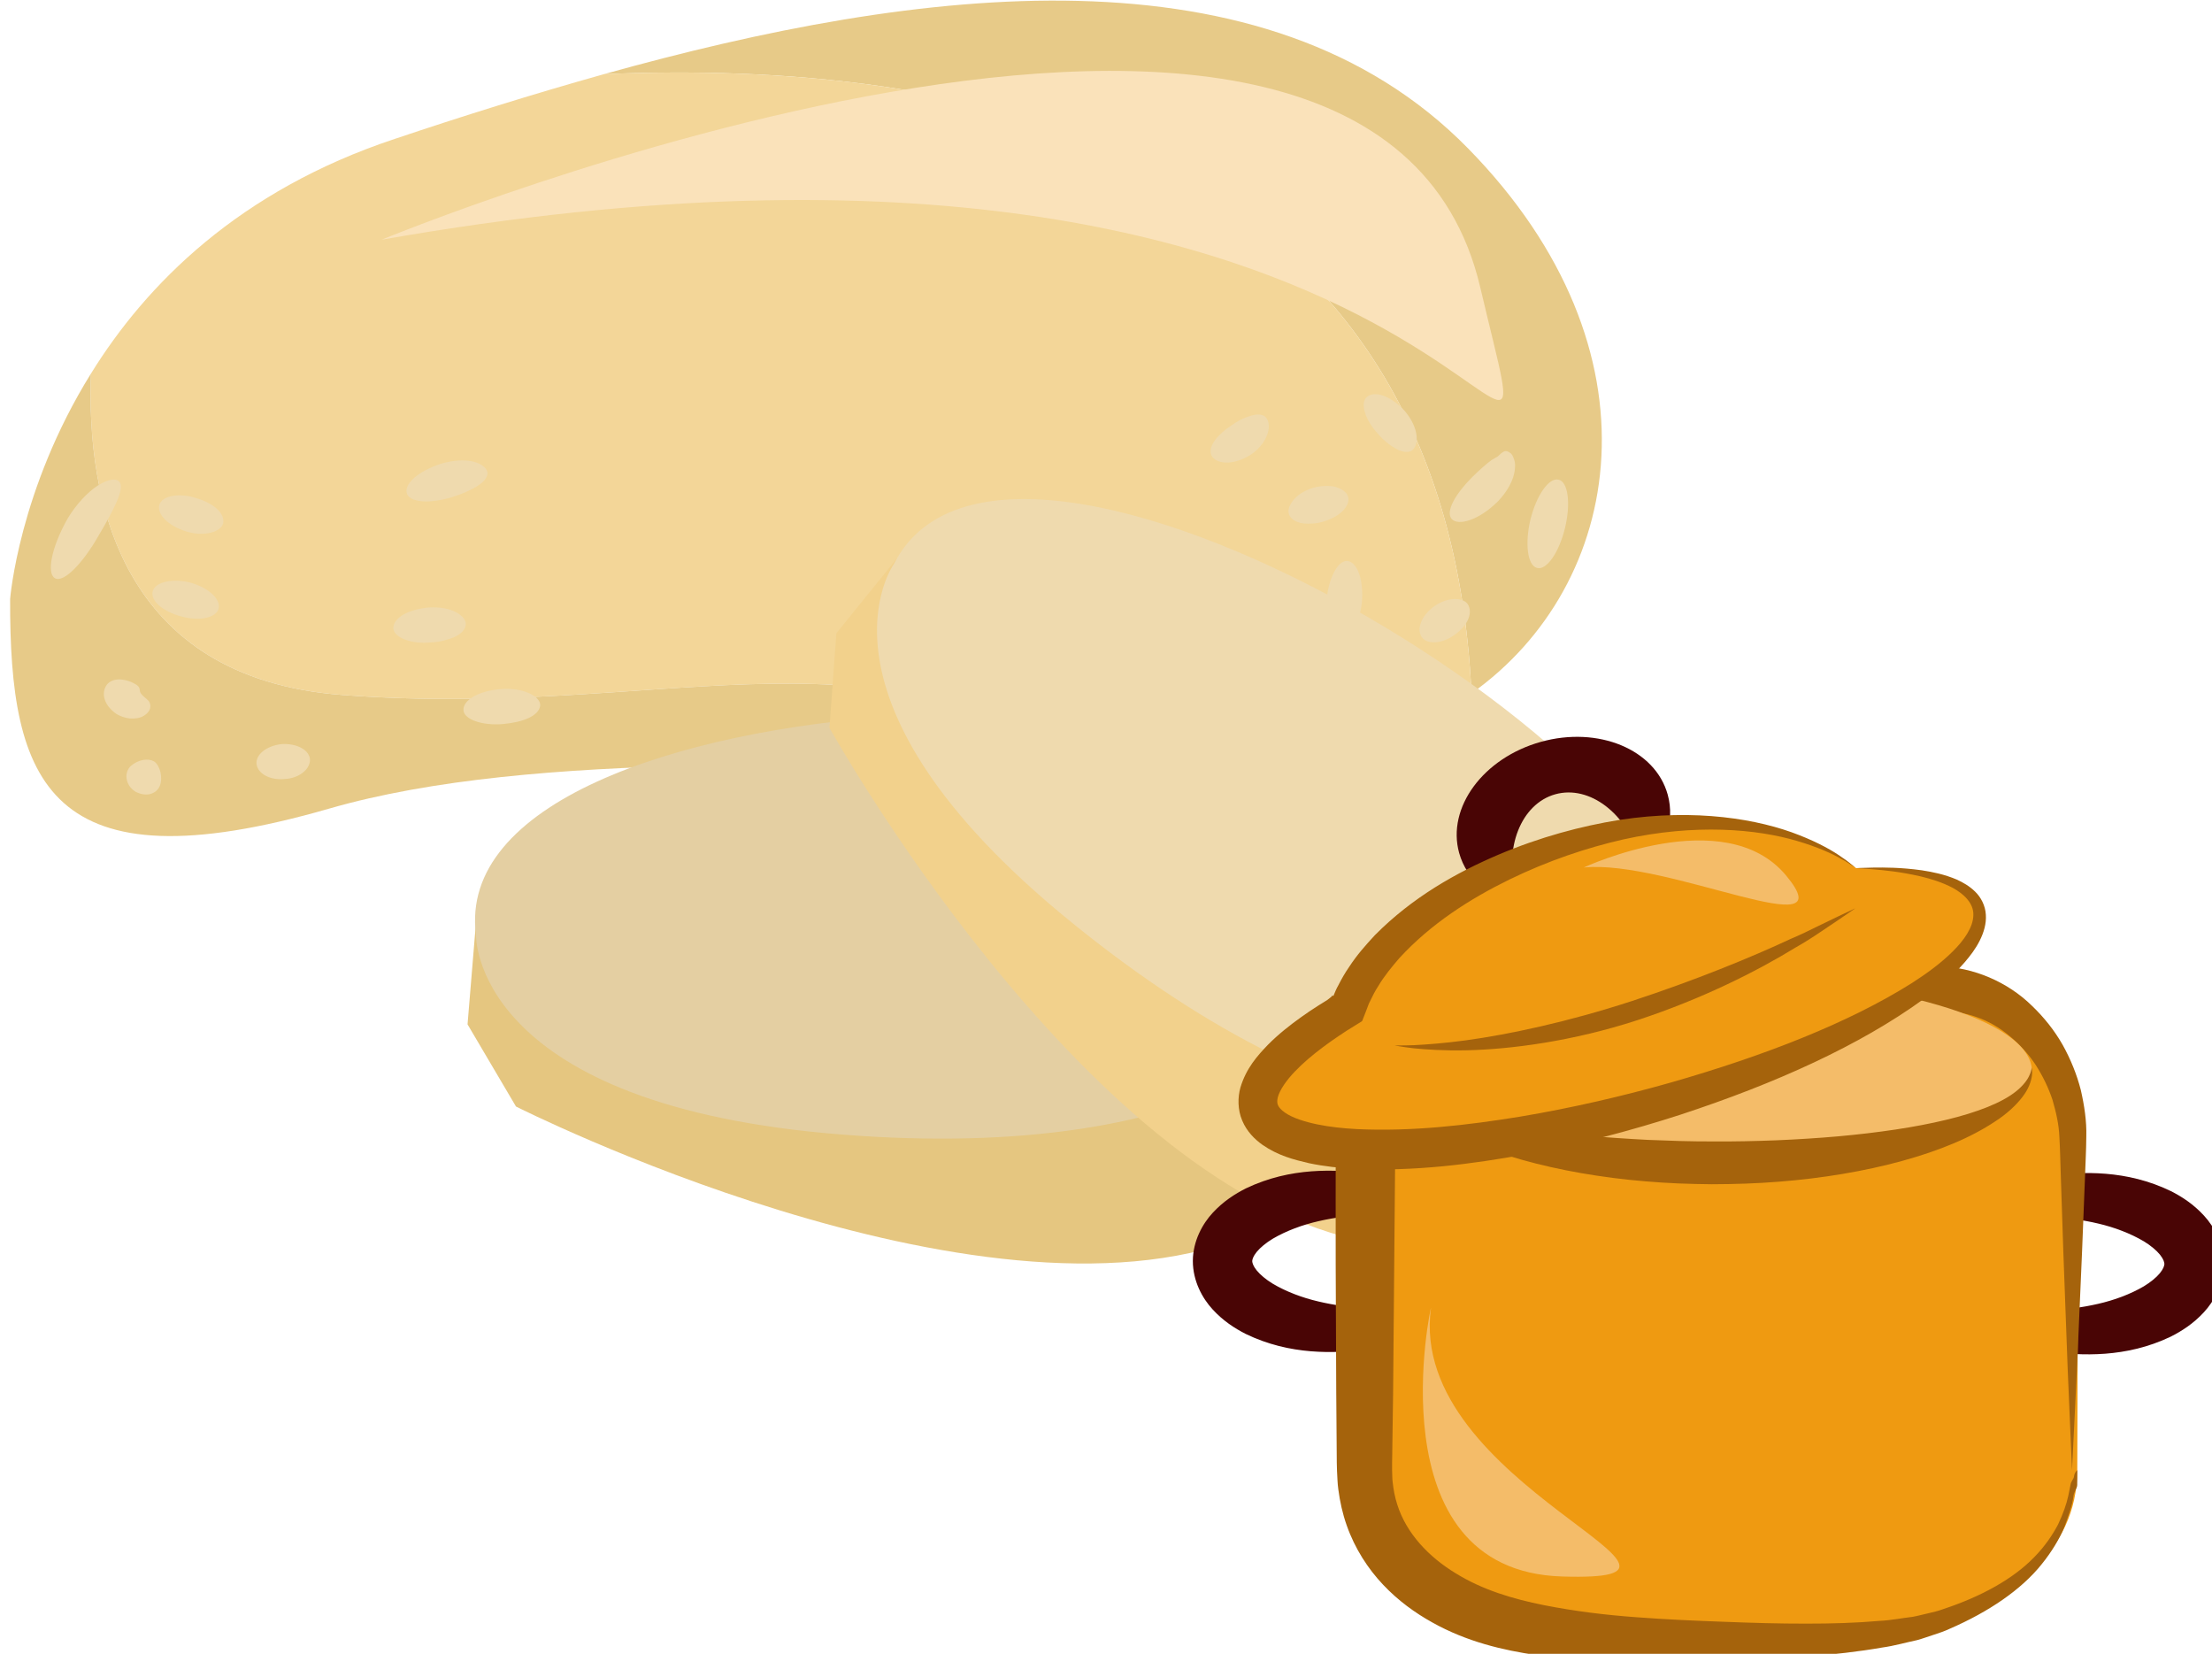
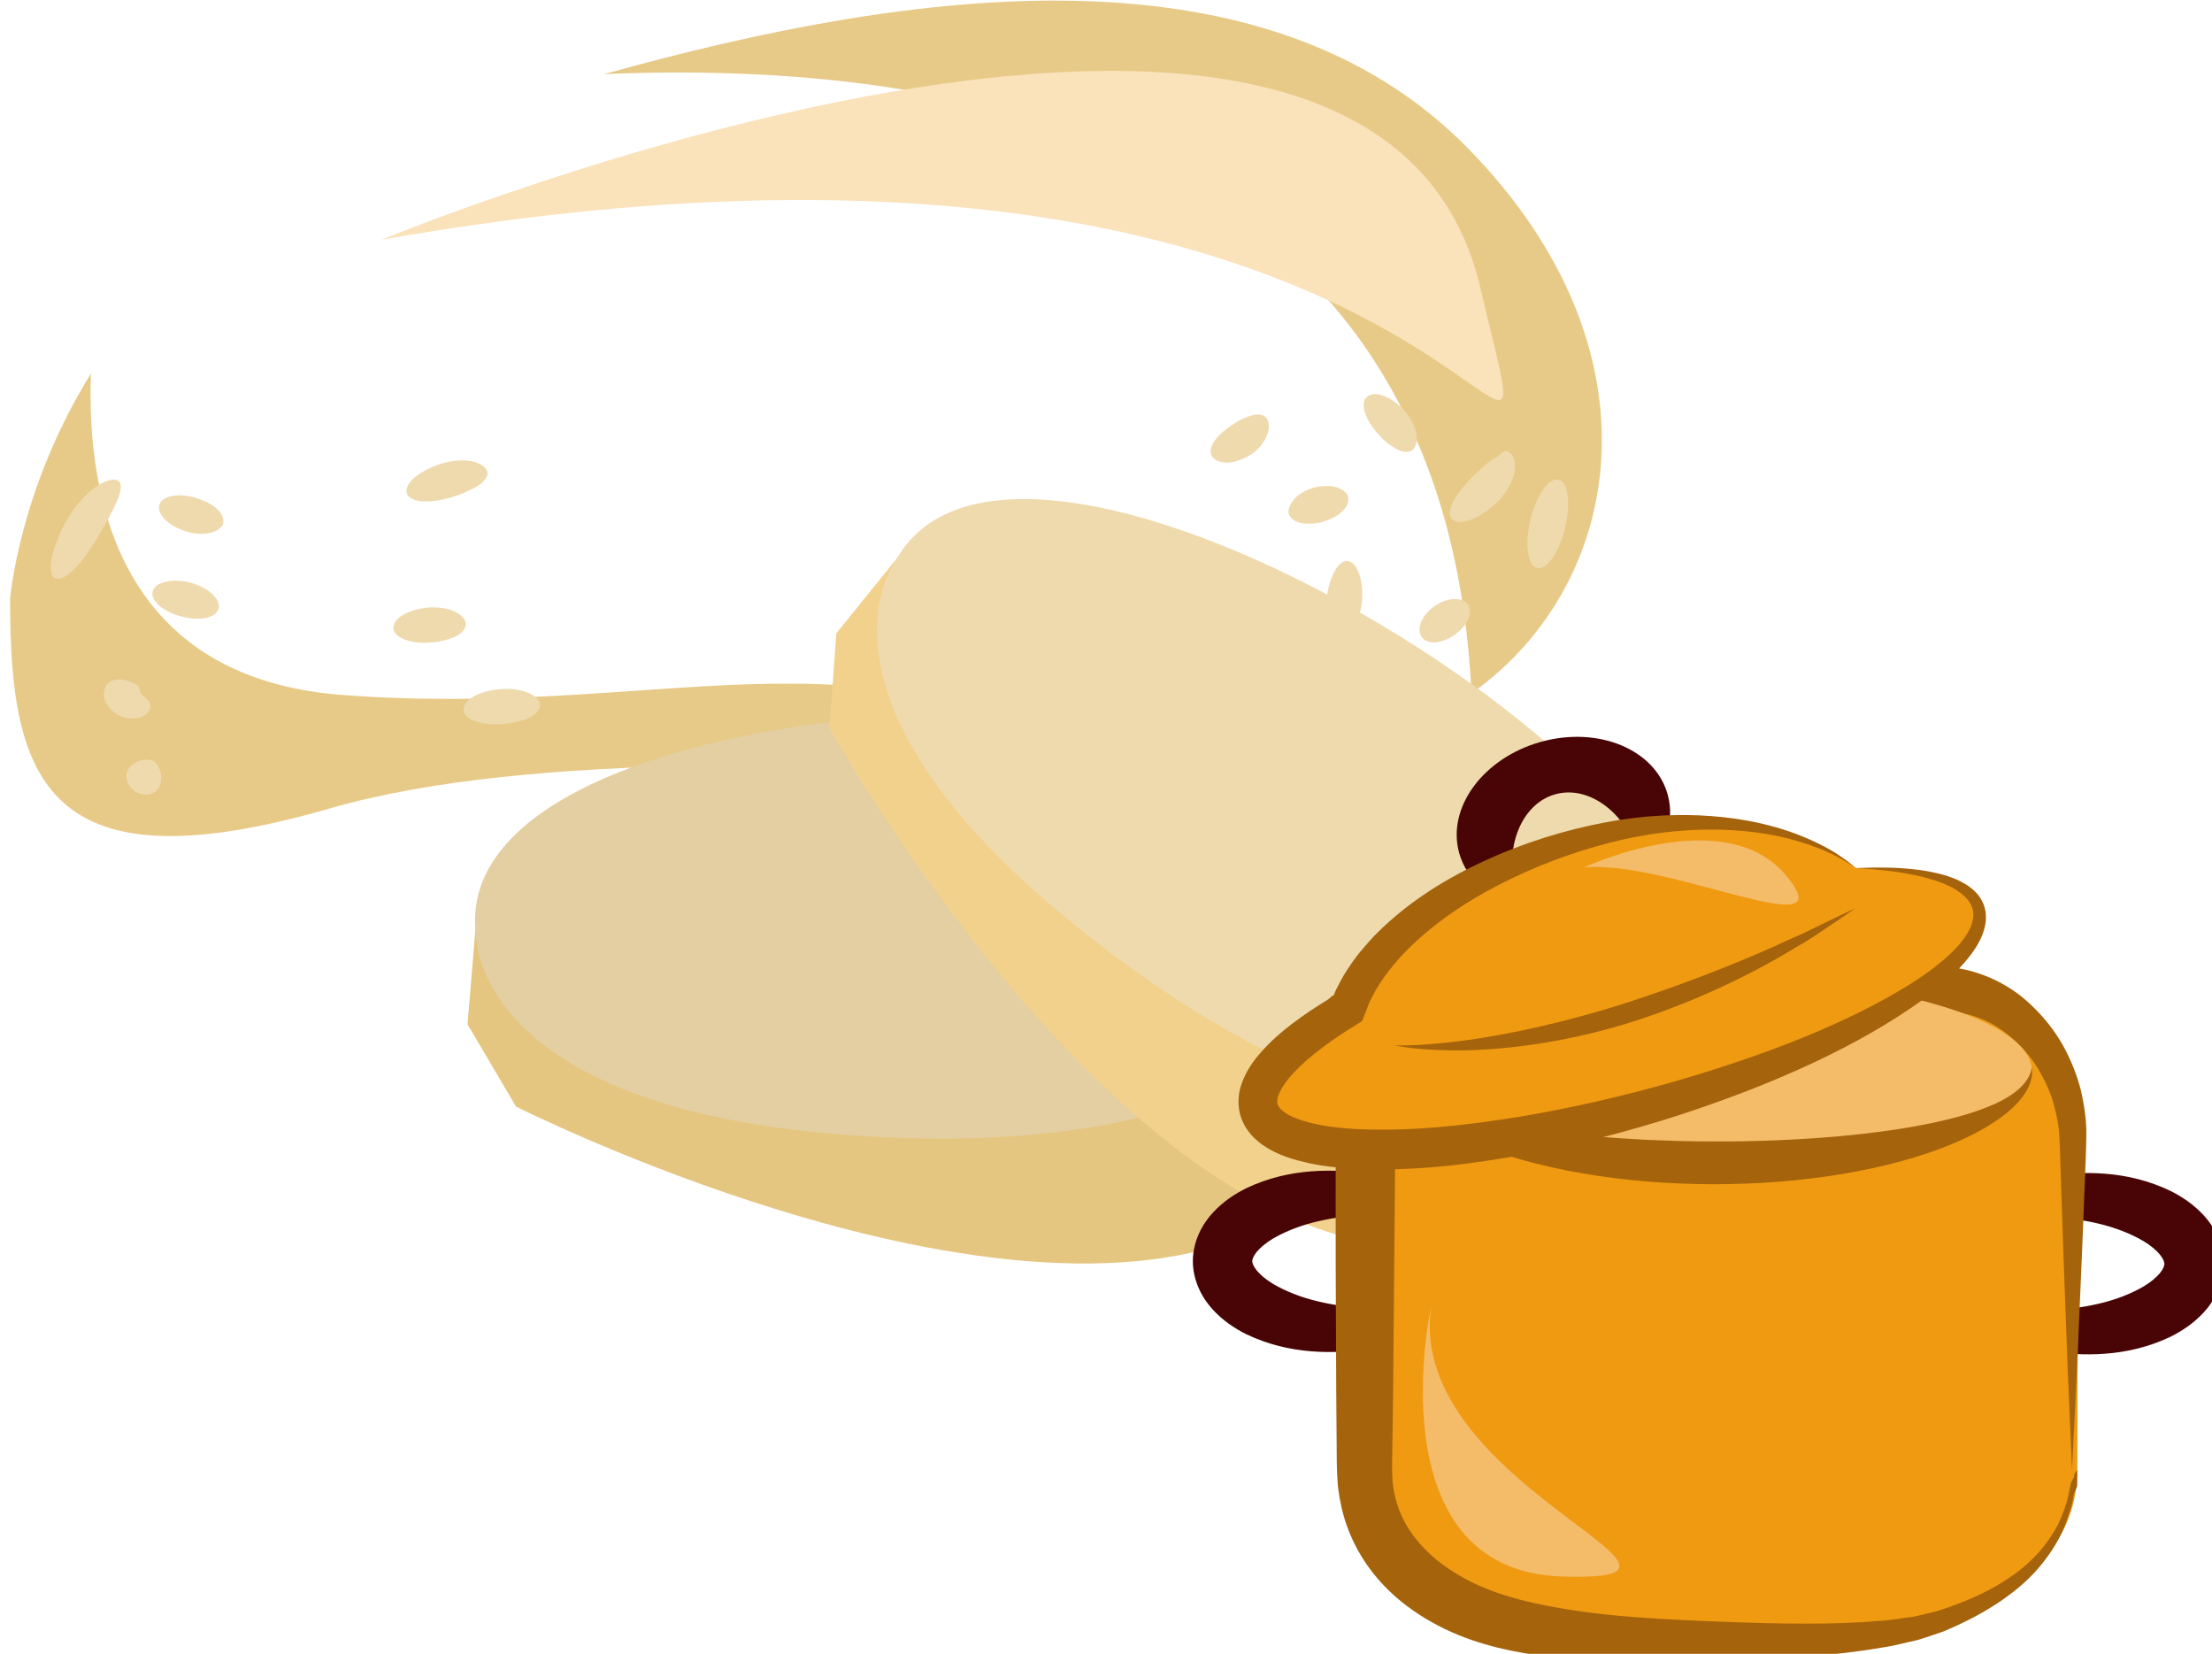
<svg xmlns="http://www.w3.org/2000/svg" xmlns:ns1="http://www.inkscape.org/namespaces/inkscape" xmlns:ns2="http://sodipodi.sourceforge.net/DTD/sodipodi-0.dtd" width="1867.752mm" height="1396.201mm" viewBox="0 0 1867.751 1396.201" version="1.1" id="svg8" ns1:version="0.92.4 (5da689c313, 2019-01-14)" ns2:docname="Brambor raný loupaný vařený.svg">
  <defs id="defs2">
    <style type="text/css" id="style2">
    .fil1 {fill:#628C2C;fill-rule:nonzero}
    .fil0 {fill:#E5DDBD;fill-rule:nonzero}
   </style>
    <style type="text/css" id="style2-59">
    .fil1 {fill:#6D9B15;fill-rule:nonzero}
    .fil6 {fill:#AAA494;fill-rule:nonzero}
    .fil8 {fill:#BFB7A5;fill-rule:nonzero}
    .fil5 {fill:#D8D8D8;fill-rule:nonzero}
    .fil7 {fill:#E5E1DA;fill-rule:nonzero}
    .fil4 {fill:#E6E6E6;fill-rule:nonzero}
    .fil2 {fill:#F4DF4A;fill-rule:nonzero}
    .fil3 {fill:#F4F2F2;fill-rule:nonzero}
    .fil9 {fill:white;fill-rule:nonzero}
    .fil0 {fill:white;fill-rule:nonzero}
   </style>
    <style type="text/css" id="style2-7">
    .fil1 {fill:#628C2C;fill-rule:nonzero}
    .fil2 {fill:#7CD6E0;fill-rule:nonzero}
    .fil0 {fill:#DB7552;fill-rule:nonzero}
   </style>
    <style type="text/css" id="style2-3">
    .fil2 {fill:#2D180A;fill-rule:nonzero}
    .fil6 {fill:#45AF51;fill-rule:nonzero}
    .fil5 {fill:#662E12;fill-rule:nonzero}
    .fil1 {fill:#AF8E77;fill-rule:nonzero}
    .fil4 {fill:#BF2626;fill-rule:nonzero}
    .fil3 {fill:#D3B5A1;fill-rule:nonzero}
    .fil0 {fill:#E0B044;fill-rule:nonzero}
   </style>
    <style type="text/css" id="style2-0">
    .fil1 {fill:#DDB32A;fill-rule:nonzero}
    .fil4 {fill:#E3E851;fill-rule:nonzero}
    .fil2 {fill:#EDCE4C;fill-rule:nonzero}
    .fil3 {fill:#EEF523;fill-rule:nonzero}
    .fil0 {fill:#F4DF4A;fill-rule:nonzero}
   </style>
    <style type="text/css" id="style2-09">
    .fil2 {fill:#EFC54D;fill-rule:nonzero}
    .fil0 {fill:#F4E69D;fill-rule:nonzero}
    .fil1 {fill:#F9DE58;fill-rule:nonzero}
   </style>
    <style type="text/css" id="style2-35">
    .fil1 {fill:#628C2C;fill-rule:nonzero}
    .fil2 {fill:#7CD6E0;fill-rule:nonzero}
    .fil0 {fill:#DB7552;fill-rule:nonzero}
   </style>
    <style type="text/css" id="style2-78">
    .fil1 {fill:#6D9B15;fill-rule:nonzero}
    .fil6 {fill:#AAA494;fill-rule:nonzero}
    .fil8 {fill:#BFB7A5;fill-rule:nonzero}
    .fil5 {fill:#D8D8D8;fill-rule:nonzero}
    .fil7 {fill:#E5E1DA;fill-rule:nonzero}
    .fil4 {fill:#E6E6E6;fill-rule:nonzero}
    .fil2 {fill:#F4DF4A;fill-rule:nonzero}
    .fil3 {fill:#F4F2F2;fill-rule:nonzero}
    .fil9 {fill:white;fill-rule:nonzero}
    .fil0 {fill:white;fill-rule:nonzero}
   </style>
    <style type="text/css" id="style2-8">
    .fil2 {fill:#3F1F09;fill-rule:nonzero}
    .fil3 {fill:#724E35;fill-rule:nonzero}
    .fil1 {fill:#C9B769;fill-rule:nonzero}
    .fil0 {fill:#F4E69D;fill-rule:nonzero}
   </style>
    <style type="text/css" id="style2-6">
    .fil2 {fill:black;fill-rule:nonzero}
    .fil5 {fill:#EFC54D;fill-rule:nonzero}
    .fil0 {fill:#F4E69D;fill-rule:nonzero}
    .fil3 {fill:#F7F7F7;fill-rule:nonzero}
    .fil4 {fill:#F9DE58;fill-rule:nonzero}
    .fil1 {fill:white;fill-rule:nonzero}
   </style>
    <style type="text/css" id="style2-2">
    .fil0 {fill:black;fill-rule:nonzero}
    .fil5 {fill:#EFC54D;fill-rule:nonzero}
    .fil3 {fill:#F4E69D;fill-rule:nonzero}
    .fil2 {fill:#F7F7F7;fill-rule:nonzero}
    .fil4 {fill:#F9DE58;fill-rule:nonzero}
    .fil1 {fill:white;fill-rule:nonzero}
   </style>
    <style type="text/css" id="style2-4">
    .fil4 {fill:#C9AF81;fill-rule:nonzero}
    .fil6 {fill:#CEBCAA;fill-rule:nonzero}
    .fil1 {fill:#E0D2C1;fill-rule:nonzero}
    .fil2 {fill:#EDDECE;fill-rule:nonzero}
    .fil7 {fill:#EFC567;fill-rule:nonzero}
    .fil3 {fill:#EFDCB6;fill-rule:nonzero}
    .fil5 {fill:#F4E9E1;fill-rule:nonzero}
    .fil0 {fill:white;fill-rule:nonzero}
   </style>
    <style type="text/css" id="style2-47">
    .fil7 {fill:#56210A;fill-rule:nonzero}
    .fil8 {fill:#84503E;fill-rule:nonzero}
    .fil4 {fill:#C6AE9B;fill-rule:nonzero}
    .fil6 {fill:#CEBCAA;fill-rule:nonzero}
    .fil1 {fill:#E0D2C1;fill-rule:nonzero}
    .fil3 {fill:#E8D9C8;fill-rule:nonzero}
    .fil2 {fill:#EDDECE;fill-rule:nonzero}
    .fil5 {fill:#F4E9E1;fill-rule:nonzero}
    .fil0 {fill:white;fill-rule:nonzero}
    .fil9 {fill:#AD857D;fill-rule:nonzero;}
   </style>
    <style type="text/css" id="style2-097">
    .fil3 {fill:black;fill-rule:nonzero}
    .fil10 {fill:#99816B;fill-rule:nonzero}
    .fil11 {fill:#AF987E;fill-rule:nonzero}
    .fil6 {fill:#B7A18A;fill-rule:nonzero}
    .fil1 {fill:#BA855A;fill-rule:nonzero}
    .fil7 {fill:#CCBAA3;fill-rule:nonzero}
    .fil9 {fill:#D3C2B2;fill-rule:nonzero}
    .fil0 {fill:#DDC8B1;fill-rule:nonzero}
    .fil8 {fill:#E0CFB8;fill-rule:nonzero}
    .fil4 {fill:#E5D6C6;fill-rule:nonzero}
    .fil5 {fill:#EFE5DC;fill-rule:nonzero}
    .fil2 {fill:white;fill-rule:nonzero}
   </style>
    <style type="text/css" id="style2-1">
    .str0 {stroke:white;stroke-width:70.56}
    .fil10 {fill:#6A1B13;fill-rule:nonzero}
    .fil2 {fill:#948D78;fill-rule:nonzero}
    .fil4 {fill:#AB9A5C;fill-rule:nonzero}
    .fil7 {fill:#D1C492;fill-rule:nonzero}
    .fil8 {fill:#E6E6E6;fill-rule:nonzero}
    .fil3 {fill:#EAE7E1;fill-rule:nonzero}
    .fil9 {fill:#EFB59E;fill-rule:nonzero}
    .fil1 {fill:#EFEAE1;fill-rule:nonzero}
    .fil5 {fill:#F2F2F2;fill-rule:nonzero}
    .fil6 {fill:#F7F1F0;fill-rule:nonzero}
    .fil0 {fill:white;fill-rule:nonzero}
   </style>
    <style type="text/css" id="style2-4-0">
    .fil4 {fill:#C1AA6F;fill-rule:nonzero}
    .fil2 {fill:#CEB880;fill-rule:nonzero}
    .fil5 {fill:#E0B13D;fill-rule:nonzero}
    .fil1 {fill:#E2AF10;fill-rule:nonzero}
    .fil0 {fill:#E5D19A;fill-rule:nonzero}
    .fil3 {fill:#E8D3A0;fill-rule:nonzero}
   </style>
    <style type="text/css" id="style2-42">
    .fil0 {fill:#628C2C;fill-rule:nonzero}
    .fil1 {fill:#914E1D;fill-rule:nonzero}
    .fil2 {fill:#C18761;fill-rule:nonzero}
    .fil3 {fill:#D1AA8F;fill-rule:nonzero}
   </style>
    <style type="text/css" id="style2-2-4">
    .fil1 {fill:#160901;fill-rule:nonzero}
    .fil0 {fill:#331704;fill-rule:nonzero}
    .fil2 {fill:#5B2A08;fill-rule:nonzero}
    .fil7 {fill:#628C2C;fill-rule:nonzero}
    .fil6 {fill:#6D0707;fill-rule:nonzero}
    .fil4 {fill:gray;fill-rule:nonzero}
    .fil8 {fill:#914E1D;fill-rule:nonzero}
    .fil5 {fill:#A01010;fill-rule:nonzero}
    .fil9 {fill:#C18761;fill-rule:nonzero}
    .fil10 {fill:#D1AA8F;fill-rule:nonzero}
    .fil3 {fill:#D1CCC9;fill-rule:nonzero}
   </style>
    <style type="text/css" id="style2-7-0">
    .fil3 {fill:black;fill-rule:nonzero}
    .fil10 {fill:#99816B;fill-rule:nonzero}
    .fil11 {fill:#AF987E;fill-rule:nonzero}
    .fil6 {fill:#B7A18A;fill-rule:nonzero}
    .fil1 {fill:#BA855A;fill-rule:nonzero}
    .fil7 {fill:#CCBAA3;fill-rule:nonzero}
    .fil9 {fill:#D3C2B2;fill-rule:nonzero}
    .fil0 {fill:#DDC8B1;fill-rule:nonzero}
    .fil8 {fill:#E0CFB8;fill-rule:nonzero}
    .fil4 {fill:#E5D6C6;fill-rule:nonzero}
    .fil5 {fill:#EFE5DC;fill-rule:nonzero}
    .fil2 {fill:white;fill-rule:nonzero}
   </style>
    <style type="text/css" id="style2-31">
    .fil2 {fill:#006837;fill-rule:nonzero}
    .fil1 {fill:#A31313;fill-rule:nonzero}
    .fil0 {fill:#C91F1F;fill-rule:nonzero}
   </style>
    <style type="text/css" id="style2-80">
    .str0 {stroke:white;stroke-width:70.56}
    .fil1 {fill:#491305;fill-rule:nonzero}
    .fil3 {fill:#661F06;fill-rule:nonzero}
    .fil4 {fill:#E8D99A;fill-rule:nonzero}
    .fil2 {fill:#F2DD83;fill-rule:nonzero}
    .fil0 {fill:white;fill-rule:nonzero}
   </style>
    <style type="text/css" id="style2-6-5">
    .fil1 {fill:#12752E;fill-rule:nonzero}
    .fil2 {fill:#178C3D;fill-rule:nonzero}
    .fil3 {fill:#7A1155;fill-rule:nonzero}
    .fil0 {fill:#8E165E;fill-rule:nonzero}
    .fil5 {fill:#EAD0B7;fill-rule:nonzero}
    .fil4 {fill:#F7DFC3;fill-rule:nonzero}
   </style>
    <style type="text/css" id="style2-7-8">
    .fil2 {fill:#12752E;fill-rule:nonzero}
    .fil3 {fill:#178C3D;fill-rule:nonzero}
    .fil4 {fill:#7A1155;fill-rule:nonzero}
    .fil1 {fill:#8E165E;fill-rule:nonzero}
    .fil0 {fill:#C69A6D;fill-rule:nonzero}
   </style>
    <style type="text/css" id="style2-3-7">
    .fil2 {fill:#12752E;fill-rule:nonzero}
    .fil3 {fill:#178C3D;fill-rule:nonzero}
    .fil4 {fill:#7A1155;fill-rule:nonzero}
    .fil1 {fill:#8E165E;fill-rule:nonzero}
    .fil0 {fill:#F9E3B2;fill-rule:nonzero}
   </style>
    <style type="text/css" id="style2-33">
    .fil4 {fill:#12752E;fill-rule:nonzero}
    .fil5 {fill:#178C3D;fill-rule:nonzero}
    .fil6 {fill:#7A1155;fill-rule:nonzero}
    .fil3 {fill:#8E165E;fill-rule:nonzero}
    .fil0 {fill:#F2D079;fill-rule:nonzero}
    .fil1 {fill:#F4DC98;fill-rule:nonzero}
    .fil2 {fill:#FFEEC0;fill-rule:nonzero}
   </style>
    <style type="text/css" id="style2-4-1">
    .fil4 {fill:#12752E;fill-rule:nonzero}
    .fil5 {fill:#178C3D;fill-rule:nonzero}
    .fil6 {fill:#7A1155;fill-rule:nonzero}
    .fil3 {fill:#8E165E;fill-rule:nonzero}
    .fil1 {fill:#E0B363;fill-rule:nonzero}
    .fil0 {fill:#F2CA79;fill-rule:nonzero}
    .fil2 {fill:#FFE0A9;fill-rule:nonzero}
   </style>
    <style type="text/css" id="style2-0-5">
    .fil3 {fill:#12752E;fill-rule:nonzero}
    .fil4 {fill:#178C3D;fill-rule:nonzero}
    .fil5 {fill:#7A1155;fill-rule:nonzero}
    .fil2 {fill:#8E165E;fill-rule:nonzero}
    .fil0 {fill:#F2CA79;fill-rule:nonzero}
    .fil1 {fill:#FFE0A9;fill-rule:nonzero}
   </style>
    <style type="text/css" id="style2-5">
    .fil1 {fill:#12752E;fill-rule:nonzero}
    .fil2 {fill:#178C3D;fill-rule:nonzero}
    .fil3 {fill:#7A1155;fill-rule:nonzero}
    .fil0 {fill:#8E165E;fill-rule:nonzero}
    .fil9 {fill:#D6B469;fill-rule:nonzero}
    .fil5 {fill:#DBB975;fill-rule:nonzero}
    .fil10 {fill:#E8CD97;fill-rule:nonzero}
    .fil4 {fill:#EFD38E;fill-rule:nonzero}
    .fil7 {fill:#F2D6A2;fill-rule:nonzero}
    .fil6 {fill:#F4DEAE;fill-rule:nonzero}
    .fil8 {fill:#FCEED4;fill-rule:nonzero}
    .fil11 {fill:#FFF2DC;fill-rule:nonzero}
   </style>
    <style type="text/css" id="style2-75">
    .fil1 {fill:#77401B;fill-rule:nonzero}
    .fil4 {fill:#774D31;fill-rule:nonzero}
    .fil3 {fill:#9B5C31;fill-rule:nonzero}
    .fil2 {fill:#F48F42;fill-rule:nonzero}
    .fil0 {fill:#F5C29E;fill-rule:nonzero}
   </style>
    <style type="text/css" id="style2-73">
    .fil1 {fill:#49280E;fill-rule:nonzero}
    .fil3 {fill:#647A38;fill-rule:nonzero}
    .fil2 {fill:#6C8445;fill-rule:nonzero}
    .fil4 {fill:#72442A;fill-rule:nonzero}
    .fil0 {fill:#8FA96B;fill-rule:nonzero}
    .fil11 {fill:#D6A68E;fill-rule:nonzero}
    .fil7 {fill:#E5B69C;fill-rule:nonzero}
    .fil8 {fill:#EAD0B7;fill-rule:nonzero}
    .fil6 {fill:#EEC2A5;fill-rule:nonzero}
    .fil9 {fill:#F4CAB3;fill-rule:nonzero}
    .fil5 {fill:#F7DFC3;fill-rule:nonzero}
    .fil10 {fill:#FCEAD9;fill-rule:nonzero}
   </style>
    <style type="text/css" id="style2-52">
    .fil2 {fill:#49280E;fill-rule:nonzero}
    .fil4 {fill:#647A38;fill-rule:nonzero}
    .fil3 {fill:#6C8445;fill-rule:nonzero}
    .fil5 {fill:#72442A;fill-rule:nonzero}
    .fil1 {fill:#8FA96B;fill-rule:nonzero}
    .fil0 {fill:#F9E3B2;fill-rule:nonzero}
   </style>
    <style type="text/css" id="style2-01">
    .fil0 {fill:#491305;fill-rule:nonzero}
    .fil2 {fill:#661F06;fill-rule:nonzero}
    .fil4 {fill:#CCA742;fill-rule:nonzero}
    .fil3 {fill:#E8D99A;fill-rule:nonzero}
    .fil1 {fill:#F2DD83;fill-rule:nonzero}
   </style>
    <style type="text/css" id="style2-09-2">
    .fil0 {fill:#330238;fill-rule:nonzero}
    .fil1 {fill:#3F0645;fill-rule:nonzero}
    .fil2 {fill:#570E51;fill-rule:nonzero}
    .fil3 {fill:#5A1661;fill-rule:nonzero}
    .fil4 {fill:#B2894D;fill-rule:nonzero}
   </style>
    <style type="text/css" id="style2-65">
    .fil0 {fill:#45AF51;fill-rule:nonzero}
    .fil3 {fill:#7CD6E0;fill-rule:nonzero}
    .fil1 {fill:#A63621;fill-rule:nonzero}
    .fil2 {fill:#ECC500;fill-rule:nonzero}
   </style>
    <style type="text/css" id="style2-3-2">
    .fil0 {fill:#5D6608;fill-rule:nonzero}
    .fil1 {fill:#750404;fill-rule:nonzero}
    .fil2 {fill:#8C2626;fill-rule:nonzero}
   </style>
    <style type="text/css" id="style2-9">
    .fil0 {fill:#628C2C;fill-rule:nonzero}
    .fil1 {fill:#6D3809;fill-rule:nonzero}
   </style>
    <style type="text/css" id="style2-99">
    .fil2 {fill:#662E12;fill-rule:nonzero}
    .fil1 {fill:#7FA53D;fill-rule:nonzero}
    .fil3 {fill:#9B8138;fill-rule:nonzero}
    .fil0 {fill:#AACC79;fill-rule:nonzero}
   </style>
    <style type="text/css" id="style2-38">
    .fil1 {fill:#AF5C09;fill-rule:nonzero}
    .fil4 {fill:#C1691A;fill-rule:nonzero}
    .fil0 {fill:#C86B01;fill-rule:nonzero}
    .fil2 {fill:#DD8024;fill-rule:nonzero}
    .fil5 {fill:#E0B24C;fill-rule:nonzero}
    .fil3 {fill:#FBD268;fill-rule:nonzero}
   </style>
    <style type="text/css" id="style2-6-2">
    .str0 {stroke:white;stroke-width:70.56}
    .fil3 {fill:#30561A;fill-rule:nonzero}
    .fil4 {fill:#3C6626;fill-rule:nonzero}
    .fil2 {fill:#4E7A34;fill-rule:nonzero}
    .fil1 {fill:#72915D;fill-rule:nonzero}
    .fil7 {fill:#CE9E63;fill-rule:nonzero}
    .fil6 {fill:#D89E52;fill-rule:nonzero}
    .fil5 {fill:#D8B280;fill-rule:nonzero}
    .fil0 {fill:white;fill-rule:nonzero}
   </style>
    <style type="text/css" id="style2-0-6">
    .fil1 {fill:#9DC667;fill-rule:nonzero}
    .fil0 {fill:#C3DD73;fill-rule:nonzero}
   </style>
    <style type="text/css" id="style2-8-4">
    .fil0 {fill:#45AF51;fill-rule:nonzero}
    .fil3 {fill:#7CD6E0;fill-rule:nonzero}
    .fil1 {fill:#A63621;fill-rule:nonzero}
    .fil2 {fill:#ECC500;fill-rule:nonzero}
   </style>
    <style type="text/css" id="style2-3-8">
    .fil0 {fill:#5D6608;fill-rule:nonzero}
    .fil1 {fill:#750404;fill-rule:nonzero}
    .fil2 {fill:#8C2626;fill-rule:nonzero}
   </style>
    <style type="text/css" id="style2-9-5">
    .fil0 {fill:#628C2C;fill-rule:nonzero}
    .fil1 {fill:#6D3809;fill-rule:nonzero}
   </style>
    <style type="text/css" id="style2-99-3">
    .fil2 {fill:#662E12;fill-rule:nonzero}
    .fil1 {fill:#7FA53D;fill-rule:nonzero}
    .fil3 {fill:#9B8138;fill-rule:nonzero}
    .fil0 {fill:#AACC79;fill-rule:nonzero}
   </style>
    <style type="text/css" id="style2-38-4">
    .fil1 {fill:#AF5C09;fill-rule:nonzero}
    .fil4 {fill:#C1691A;fill-rule:nonzero}
    .fil0 {fill:#C86B01;fill-rule:nonzero}
    .fil2 {fill:#DD8024;fill-rule:nonzero}
    .fil5 {fill:#E0B24C;fill-rule:nonzero}
    .fil3 {fill:#FBD268;fill-rule:nonzero}
   </style>
    <style type="text/css" id="style2-6-8">
    .str0 {stroke:white;stroke-width:70.56}
    .fil3 {fill:#30561A;fill-rule:nonzero}
    .fil4 {fill:#3C6626;fill-rule:nonzero}
    .fil2 {fill:#4E7A34;fill-rule:nonzero}
    .fil1 {fill:#72915D;fill-rule:nonzero}
    .fil7 {fill:#CE9E63;fill-rule:nonzero}
    .fil6 {fill:#D89E52;fill-rule:nonzero}
    .fil5 {fill:#D8B280;fill-rule:nonzero}
    .fil0 {fill:white;fill-rule:nonzero}
   </style>
    <style type="text/css" id="style2-90">
    .fil1 {fill:#94B75C;fill-rule:nonzero}
    .fil2 {fill:#C2CF75;fill-rule:nonzero}
    .fil0 {fill:#D8CCBF;fill-rule:nonzero}
    .fil3 {fill:#EDEDDD;fill-rule:nonzero}
    .fil4 {fill:#F2F2E9;fill-rule:nonzero}
   </style>
    <style type="text/css" id="style2-89">
    .fil3 {fill:#8E3B39;fill-rule:nonzero}
    .fil0 {fill:#996142;fill-rule:nonzero}
    .fil7 {fill:#9B4842;fill-rule:nonzero}
    .fil2 {fill:#A85656;fill-rule:nonzero}
    .fil1 {fill:#A86F52;fill-rule:nonzero}
    .fil8 {fill:#B26060;fill-rule:nonzero}
    .fil5 {fill:#B77F67;fill-rule:nonzero}
    .fil6 {fill:white;fill-rule:nonzero;}
    .fil4 {fill:white;fill-rule:nonzero;}
   </style>
    <style type="text/css" id="style2-2-5">
    .fil5 {fill:#BA5E5B;fill-rule:nonzero}
    .fil3 {fill:#BD3B3B;fill-rule:nonzero}
    .fil1 {fill:#C2332E;fill-rule:nonzero}
    .fil0 {fill:#C95454;fill-rule:nonzero}
    .fil2 {fill:#E1DCC9;fill-rule:nonzero}
    .fil4 {fill:#F1EFD8;fill-rule:nonzero}
   </style>
    <style type="text/css" id="style2-60">
    .fil7 {fill:#1D4213;fill-rule:nonzero}
    .fil0 {fill:#527C1A;fill-rule:nonzero}
    .fil6 {fill:#6B932B;fill-rule:nonzero}
    .fil2 {fill:#94B75C;fill-rule:nonzero}
    .fil3 {fill:#C2CF75;fill-rule:nonzero}
    .fil1 {fill:#D8CCBF;fill-rule:nonzero}
    .fil4 {fill:#EDEDDD;fill-rule:nonzero}
    .fil5 {fill:#F2F2E9;fill-rule:nonzero}
   </style>
    <style type="text/css" id="style2-53">
    .str0 {stroke:black;stroke-width:20}
    .fil4 {fill:black}
    .fil6 {fill:black}
    .fil5 {fill:white}
    .fil1 {fill:#BF8E82;fill-rule:nonzero}
    .fil0 {fill:#DBB3A7;fill-rule:nonzero}
    .fil3 {fill:#EAC4BB;fill-rule:nonzero}
    .fil2 {fill:#F4D5D0;fill-rule:nonzero}
   </style>
    <style type="text/css" id="style2-2-7">
    .fil3 {fill:#053749;fill-rule:nonzero}
    .fil1 {fill:#A54747;fill-rule:nonzero}
    .fil0 {fill:#C45B5B;fill-rule:nonzero}
    .fil2 {fill:#F9C7E1;fill-rule:nonzero}
    .fil5 {fill:#FCE6F3;fill-rule:nonzero}
    .fil4 {fill:#FFE3F4;fill-rule:nonzero}
   </style>
    <style type="text/css" id="style2-21">
    .fil0 {fill:#628C2C;fill-rule:nonzero}
    .fil1 {fill:#6D3809;fill-rule:nonzero}
   </style>
    <style type="text/css" id="style2-19">
    .fil5 {fill:#45AF51;fill-rule:nonzero}
    .fil4 {fill:#662E12;fill-rule:nonzero}
    .fil2 {fill:#93360C;fill-rule:nonzero}
    .fil10 {fill:#AAA494;fill-rule:nonzero}
    .fil3 {fill:#BF5D36;fill-rule:nonzero}
    .fil12 {fill:#BFB7A5;fill-rule:nonzero}
    .fil1 {fill:#D3290D;fill-rule:nonzero}
    .fil9 {fill:#D8D8D8;fill-rule:nonzero}
    .fil11 {fill:#E5E1DA;fill-rule:nonzero}
    .fil8 {fill:#E6E6E6;fill-rule:nonzero}
    .fil6 {fill:#EAB234;fill-rule:nonzero}
    .fil0 {fill:#F4CE82;fill-rule:nonzero}
    .fil7 {fill:#F4F2F2;fill-rule:nonzero}
    .fil13 {fill:white;fill-rule:nonzero}
   </style>
    <style type="text/css" id="style2-990">
    .fil3 {fill:#68383B;fill-rule:nonzero}
    .fil0 {fill:#A4BA33;fill-rule:nonzero}
    .fil7 {fill:#AAA494;fill-rule:nonzero}
    .fil9 {fill:#BFB7A5;fill-rule:nonzero}
    .fil6 {fill:#D8D8D8;fill-rule:nonzero}
    .fil8 {fill:#E5E1DA;fill-rule:nonzero}
    .fil5 {fill:#E6E6E6;fill-rule:nonzero}
    .fil2 {fill:#F1D0AB;fill-rule:nonzero}
    .fil1 {fill:#F2EEDA;fill-rule:nonzero}
    .fil4 {fill:#F4F2F2;fill-rule:nonzero}
    .fil10 {fill:white;fill-rule:nonzero}
   </style>
    <style type="text/css" id="style2-63">
    .fil1 {fill:#361128;fill-rule:nonzero}
    .fil2 {fill:#628C2C;fill-rule:nonzero}
    .fil0 {fill:#6E2251;fill-rule:nonzero}
   </style>
    <style type="text/css" id="style2-68">
    .str0 {stroke:white;stroke-width:70.56}
    .fil6 {fill:#3F2A1B;fill-rule:nonzero}
    .fil1 {fill:#597103;fill-rule:nonzero}
    .fil5 {fill:#938F0A;fill-rule:nonzero}
    .fil2 {fill:#E27F13;fill-rule:nonzero}
    .fil4 {fill:#EAAF47;fill-rule:nonzero}
    .fil3 {fill:#ED9845;fill-rule:nonzero}
    .fil0 {fill:white;fill-rule:nonzero}
   </style>
    <style type="text/css" id="style2-804">
    .fil1 {fill:#6D9B15;fill-rule:nonzero}
    .fil6 {fill:#AAA494;fill-rule:nonzero}
    .fil8 {fill:#BFB7A5;fill-rule:nonzero}
    .fil5 {fill:#D8D8D8;fill-rule:nonzero}
    .fil7 {fill:#E5E1DA;fill-rule:nonzero}
    .fil4 {fill:#E6E6E6;fill-rule:nonzero}
    .fil2 {fill:#F4DF4A;fill-rule:nonzero}
    .fil3 {fill:#F4F2F2;fill-rule:nonzero}
    .fil9 {fill:white;fill-rule:nonzero}
    .fil0 {fill:white;fill-rule:nonzero}
   </style>
    <style type="text/css" id="style2-7-5">
    .fil1 {fill:#628C2C;fill-rule:nonzero}
    .fil2 {fill:#7CD6E0;fill-rule:nonzero}
    .fil0 {fill:#DB7552;fill-rule:nonzero}
   </style>
    <style type="text/css" id="style2-3-77">
    .fil2 {fill:#2D180A;fill-rule:nonzero}
    .fil6 {fill:#45AF51;fill-rule:nonzero}
    .fil5 {fill:#662E12;fill-rule:nonzero}
    .fil1 {fill:#AF8E77;fill-rule:nonzero}
    .fil4 {fill:#BF2626;fill-rule:nonzero}
    .fil3 {fill:#D3B5A1;fill-rule:nonzero}
    .fil0 {fill:#E0B044;fill-rule:nonzero}
   </style>
    <style type="text/css" id="style2-0-62">
    .fil1 {fill:#DDB32A;fill-rule:nonzero}
    .fil4 {fill:#E3E851;fill-rule:nonzero}
    .fil2 {fill:#EDCE4C;fill-rule:nonzero}
    .fil3 {fill:#EEF523;fill-rule:nonzero}
    .fil0 {fill:#F4DF4A;fill-rule:nonzero}
   </style>
    <style type="text/css" id="style2-09-6">
    .fil2 {fill:#EFC54D;fill-rule:nonzero}
    .fil0 {fill:#F4E69D;fill-rule:nonzero}
    .fil1 {fill:#F9DE58;fill-rule:nonzero}
   </style>
    <style type="text/css" id="style2-56">
    .fil1 {fill:#361128;fill-rule:nonzero}
    .fil3 {fill:#628C2C;fill-rule:nonzero}
    .fil2 {fill:#6E2251;fill-rule:nonzero}
    .fil7 {fill:#AAA494;fill-rule:nonzero}
    .fil9 {fill:#BFB7A5;fill-rule:nonzero}
    .fil6 {fill:#D8D8D8;fill-rule:nonzero}
    .fil0 {fill:#E04661;fill-rule:nonzero}
    .fil8 {fill:#E5E1DA;fill-rule:nonzero}
    .fil5 {fill:#E6E6E6;fill-rule:nonzero}
    .fil4 {fill:#F4F2F2;fill-rule:nonzero}
    .fil10 {fill:white;fill-rule:nonzero}
   </style>
    <style type="text/css" id="style2-82">
    .fil1 {fill:#361128;fill-rule:nonzero}
    .fil3 {fill:#628C2C;fill-rule:nonzero}
    .fil2 {fill:#6E2251;fill-rule:nonzero}
    .fil7 {fill:#AAA494;fill-rule:nonzero}
    .fil9 {fill:#BFB7A5;fill-rule:nonzero}
    .fil6 {fill:#D8D8D8;fill-rule:nonzero}
    .fil0 {fill:#E04661;fill-rule:nonzero}
    .fil8 {fill:#E5E1DA;fill-rule:nonzero}
    .fil5 {fill:#E6E6E6;fill-rule:nonzero}
    .fil4 {fill:#F4F2F2;fill-rule:nonzero}
    .fil10 {fill:white;fill-rule:nonzero}
   </style>
    <style type="text/css" id="style2-71">
    .fil3 {fill:black;fill-rule:nonzero}
    .fil10 {fill:#99816B;fill-rule:nonzero}
    .fil11 {fill:#AF987E;fill-rule:nonzero}
    .fil6 {fill:#B7A18A;fill-rule:nonzero}
    .fil1 {fill:#BA855A;fill-rule:nonzero}
    .fil7 {fill:#CCBAA3;fill-rule:nonzero}
    .fil9 {fill:#D3C2B2;fill-rule:nonzero}
    .fil0 {fill:#DDC8B1;fill-rule:nonzero}
    .fil8 {fill:#E0CFB8;fill-rule:nonzero}
    .fil4 {fill:#E5D6C6;fill-rule:nonzero}
    .fil5 {fill:#EFE5DC;fill-rule:nonzero}
    .fil2 {fill:white;fill-rule:nonzero}
   </style>
    <style type="text/css" id="style2-1-2">
    .str0 {stroke:white;stroke-width:70.56}
    .fil10 {fill:#6A1B13;fill-rule:nonzero}
    .fil2 {fill:#948D78;fill-rule:nonzero}
    .fil4 {fill:#AB9A5C;fill-rule:nonzero}
    .fil7 {fill:#D1C492;fill-rule:nonzero}
    .fil8 {fill:#E6E6E6;fill-rule:nonzero}
    .fil3 {fill:#EAE7E1;fill-rule:nonzero}
    .fil9 {fill:#EFB59E;fill-rule:nonzero}
    .fil1 {fill:#EFEAE1;fill-rule:nonzero}
    .fil5 {fill:#F2F2F2;fill-rule:nonzero}
    .fil6 {fill:#F7F1F0;fill-rule:nonzero}
    .fil0 {fill:white;fill-rule:nonzero}
   </style>
    <style type="text/css" id="style2-4-7">
    .fil4 {fill:#C1AA6F;fill-rule:nonzero}
    .fil2 {fill:#CEB880;fill-rule:nonzero}
    .fil5 {fill:#E0B13D;fill-rule:nonzero}
    .fil1 {fill:#E2AF10;fill-rule:nonzero}
    .fil0 {fill:#E5D19A;fill-rule:nonzero}
    .fil3 {fill:#E8D3A0;fill-rule:nonzero}
   </style>
    <style type="text/css" id="style2-42-9">
    .fil0 {fill:#628C2C;fill-rule:nonzero}
    .fil1 {fill:#914E1D;fill-rule:nonzero}
    .fil2 {fill:#C18761;fill-rule:nonzero}
    .fil3 {fill:#D1AA8F;fill-rule:nonzero}
   </style>
    <style type="text/css" id="style2-2-1">
    .fil1 {fill:#160901;fill-rule:nonzero}
    .fil0 {fill:#331704;fill-rule:nonzero}
    .fil2 {fill:#5B2A08;fill-rule:nonzero}
    .fil7 {fill:#628C2C;fill-rule:nonzero}
    .fil6 {fill:#6D0707;fill-rule:nonzero}
    .fil4 {fill:gray;fill-rule:nonzero}
    .fil8 {fill:#914E1D;fill-rule:nonzero}
    .fil5 {fill:#A01010;fill-rule:nonzero}
    .fil9 {fill:#C18761;fill-rule:nonzero}
    .fil10 {fill:#D1AA8F;fill-rule:nonzero}
    .fil3 {fill:#D1CCC9;fill-rule:nonzero}
   </style>
    <style type="text/css" id="style2-7-00">
    .fil3 {fill:black;fill-rule:nonzero}
    .fil10 {fill:#99816B;fill-rule:nonzero}
    .fil11 {fill:#AF987E;fill-rule:nonzero}
    .fil6 {fill:#B7A18A;fill-rule:nonzero}
    .fil1 {fill:#BA855A;fill-rule:nonzero}
    .fil7 {fill:#CCBAA3;fill-rule:nonzero}
    .fil9 {fill:#D3C2B2;fill-rule:nonzero}
    .fil0 {fill:#DDC8B1;fill-rule:nonzero}
    .fil8 {fill:#E0CFB8;fill-rule:nonzero}
    .fil4 {fill:#E5D6C6;fill-rule:nonzero}
    .fil5 {fill:#EFE5DC;fill-rule:nonzero}
    .fil2 {fill:white;fill-rule:nonzero}
   </style>
    <style type="text/css" id="style2-31-2">
    .fil2 {fill:#006837;fill-rule:nonzero}
    .fil1 {fill:#A31313;fill-rule:nonzero}
    .fil0 {fill:#C91F1F;fill-rule:nonzero}
   </style>
    <style type="text/css" id="style2-80-5">
    .str0 {stroke:white;stroke-width:70.56}
    .fil1 {fill:#491305;fill-rule:nonzero}
    .fil3 {fill:#661F06;fill-rule:nonzero}
    .fil4 {fill:#E8D99A;fill-rule:nonzero}
    .fil2 {fill:#F2DD83;fill-rule:nonzero}
    .fil0 {fill:white;fill-rule:nonzero}
   </style>
    <style type="text/css" id="style2-6-0">
    .fil1 {fill:#12752E;fill-rule:nonzero}
    .fil2 {fill:#178C3D;fill-rule:nonzero}
    .fil3 {fill:#7A1155;fill-rule:nonzero}
    .fil0 {fill:#8E165E;fill-rule:nonzero}
    .fil5 {fill:#EAD0B7;fill-rule:nonzero}
    .fil4 {fill:#F7DFC3;fill-rule:nonzero}
   </style>
    <style type="text/css" id="style2-7-8-3">
    .fil2 {fill:#12752E;fill-rule:nonzero}
    .fil3 {fill:#178C3D;fill-rule:nonzero}
    .fil4 {fill:#7A1155;fill-rule:nonzero}
    .fil1 {fill:#8E165E;fill-rule:nonzero}
    .fil0 {fill:#C69A6D;fill-rule:nonzero}
   </style>
    <style type="text/css" id="style2-3-0">
    .fil2 {fill:#12752E;fill-rule:nonzero}
    .fil3 {fill:#178C3D;fill-rule:nonzero}
    .fil4 {fill:#7A1155;fill-rule:nonzero}
    .fil1 {fill:#8E165E;fill-rule:nonzero}
    .fil0 {fill:#F9E3B2;fill-rule:nonzero}
   </style>
    <style type="text/css" id="style2-33-8">
    .fil4 {fill:#12752E;fill-rule:nonzero}
    .fil5 {fill:#178C3D;fill-rule:nonzero}
    .fil6 {fill:#7A1155;fill-rule:nonzero}
    .fil3 {fill:#8E165E;fill-rule:nonzero}
    .fil0 {fill:#F2D079;fill-rule:nonzero}
    .fil1 {fill:#F4DC98;fill-rule:nonzero}
    .fil2 {fill:#FFEEC0;fill-rule:nonzero}
   </style>
    <style type="text/css" id="style2-4-1-4">
    .fil4 {fill:#12752E;fill-rule:nonzero}
    .fil5 {fill:#178C3D;fill-rule:nonzero}
    .fil6 {fill:#7A1155;fill-rule:nonzero}
    .fil3 {fill:#8E165E;fill-rule:nonzero}
    .fil1 {fill:#E0B363;fill-rule:nonzero}
    .fil0 {fill:#F2CA79;fill-rule:nonzero}
    .fil2 {fill:#FFE0A9;fill-rule:nonzero}
   </style>
    <style type="text/css" id="style2-0-2">
    .fil3 {fill:#12752E;fill-rule:nonzero}
    .fil4 {fill:#178C3D;fill-rule:nonzero}
    .fil5 {fill:#7A1155;fill-rule:nonzero}
    .fil2 {fill:#8E165E;fill-rule:nonzero}
    .fil0 {fill:#F2CA79;fill-rule:nonzero}
    .fil1 {fill:#FFE0A9;fill-rule:nonzero}
   </style>
    <style type="text/css" id="style2-5-6">
    .fil1 {fill:#12752E;fill-rule:nonzero}
    .fil2 {fill:#178C3D;fill-rule:nonzero}
    .fil3 {fill:#7A1155;fill-rule:nonzero}
    .fil0 {fill:#8E165E;fill-rule:nonzero}
    .fil9 {fill:#D6B469;fill-rule:nonzero}
    .fil5 {fill:#DBB975;fill-rule:nonzero}
    .fil10 {fill:#E8CD97;fill-rule:nonzero}
    .fil4 {fill:#EFD38E;fill-rule:nonzero}
    .fil7 {fill:#F2D6A2;fill-rule:nonzero}
    .fil6 {fill:#F4DEAE;fill-rule:nonzero}
    .fil8 {fill:#FCEED4;fill-rule:nonzero}
    .fil11 {fill:#FFF2DC;fill-rule:nonzero}
   </style>
    <style type="text/css" id="style2-75-1">
    .fil1 {fill:#77401B;fill-rule:nonzero}
    .fil4 {fill:#774D31;fill-rule:nonzero}
    .fil3 {fill:#9B5C31;fill-rule:nonzero}
    .fil2 {fill:#F48F42;fill-rule:nonzero}
    .fil0 {fill:#F5C29E;fill-rule:nonzero}
   </style>
    <style type="text/css" id="style2-73-6">
    .fil1 {fill:#49280E;fill-rule:nonzero}
    .fil3 {fill:#647A38;fill-rule:nonzero}
    .fil2 {fill:#6C8445;fill-rule:nonzero}
    .fil4 {fill:#72442A;fill-rule:nonzero}
    .fil0 {fill:#8FA96B;fill-rule:nonzero}
    .fil11 {fill:#D6A68E;fill-rule:nonzero}
    .fil7 {fill:#E5B69C;fill-rule:nonzero}
    .fil8 {fill:#EAD0B7;fill-rule:nonzero}
    .fil6 {fill:#EEC2A5;fill-rule:nonzero}
    .fil9 {fill:#F4CAB3;fill-rule:nonzero}
    .fil5 {fill:#F7DFC3;fill-rule:nonzero}
    .fil10 {fill:#FCEAD9;fill-rule:nonzero}
   </style>
    <style type="text/css" id="style2-52-5">
    .fil2 {fill:#49280E;fill-rule:nonzero}
    .fil4 {fill:#647A38;fill-rule:nonzero}
    .fil3 {fill:#6C8445;fill-rule:nonzero}
    .fil5 {fill:#72442A;fill-rule:nonzero}
    .fil1 {fill:#8FA96B;fill-rule:nonzero}
    .fil0 {fill:#F9E3B2;fill-rule:nonzero}
   </style>
    <style type="text/css" id="style2-01-8">
    .fil0 {fill:#491305;fill-rule:nonzero}
    .fil2 {fill:#661F06;fill-rule:nonzero}
    .fil4 {fill:#CCA742;fill-rule:nonzero}
    .fil3 {fill:#E8D99A;fill-rule:nonzero}
    .fil1 {fill:#F2DD83;fill-rule:nonzero}
   </style>
    <style type="text/css" id="style2-09-25">
    .fil0 {fill:#330238;fill-rule:nonzero}
    .fil1 {fill:#3F0645;fill-rule:nonzero}
    .fil2 {fill:#570E51;fill-rule:nonzero}
    .fil3 {fill:#5A1661;fill-rule:nonzero}
    .fil4 {fill:#B2894D;fill-rule:nonzero}
   </style>
    <style type="text/css" id="style2-65-6">
    .fil0 {fill:#45AF51;fill-rule:nonzero}
    .fil3 {fill:#7CD6E0;fill-rule:nonzero}
    .fil1 {fill:#A63621;fill-rule:nonzero}
    .fil2 {fill:#ECC500;fill-rule:nonzero}
   </style>
    <style type="text/css" id="style2-3-2-0">
    .fil0 {fill:#5D6608;fill-rule:nonzero}
    .fil1 {fill:#750404;fill-rule:nonzero}
    .fil2 {fill:#8C2626;fill-rule:nonzero}
   </style>
    <style type="text/css" id="style2-9-54">
    .fil0 {fill:#628C2C;fill-rule:nonzero}
    .fil1 {fill:#6D3809;fill-rule:nonzero}
   </style>
    <style type="text/css" id="style2-99-7">
    .fil2 {fill:#662E12;fill-rule:nonzero}
    .fil1 {fill:#7FA53D;fill-rule:nonzero}
    .fil3 {fill:#9B8138;fill-rule:nonzero}
    .fil0 {fill:#AACC79;fill-rule:nonzero}
   </style>
    <style type="text/css" id="style2-38-8">
    .fil1 {fill:#AF5C09;fill-rule:nonzero}
    .fil4 {fill:#C1691A;fill-rule:nonzero}
    .fil0 {fill:#C86B01;fill-rule:nonzero}
    .fil2 {fill:#DD8024;fill-rule:nonzero}
    .fil5 {fill:#E0B24C;fill-rule:nonzero}
    .fil3 {fill:#FBD268;fill-rule:nonzero}
   </style>
    <style type="text/css" id="style2-6-2-2">
    .str0 {stroke:white;stroke-width:70.56}
    .fil3 {fill:#30561A;fill-rule:nonzero}
    .fil4 {fill:#3C6626;fill-rule:nonzero}
    .fil2 {fill:#4E7A34;fill-rule:nonzero}
    .fil1 {fill:#72915D;fill-rule:nonzero}
    .fil7 {fill:#CE9E63;fill-rule:nonzero}
    .fil6 {fill:#D89E52;fill-rule:nonzero}
    .fil5 {fill:#D8B280;fill-rule:nonzero}
    .fil0 {fill:white;fill-rule:nonzero}
   </style>
    <style type="text/css" id="style2-0-6-0">
    .fil1 {fill:#9DC667;fill-rule:nonzero}
    .fil0 {fill:#C3DD73;fill-rule:nonzero}
   </style>
    <style type="text/css" id="style2-8-1">
    .fil0 {fill:#45AF51;fill-rule:nonzero}
    .fil3 {fill:#7CD6E0;fill-rule:nonzero}
    .fil1 {fill:#A63621;fill-rule:nonzero}
    .fil2 {fill:#ECC500;fill-rule:nonzero}
   </style>
    <style type="text/css" id="style2-3-8-3">
    .fil0 {fill:#5D6608;fill-rule:nonzero}
    .fil1 {fill:#750404;fill-rule:nonzero}
    .fil2 {fill:#8C2626;fill-rule:nonzero}
   </style>
    <style type="text/css" id="style2-9-5-3">
    .fil0 {fill:#628C2C;fill-rule:nonzero}
    .fil1 {fill:#6D3809;fill-rule:nonzero}
   </style>
    <style type="text/css" id="style2-99-3-8">
    .fil2 {fill:#662E12;fill-rule:nonzero}
    .fil1 {fill:#7FA53D;fill-rule:nonzero}
    .fil3 {fill:#9B8138;fill-rule:nonzero}
    .fil0 {fill:#AACC79;fill-rule:nonzero}
   </style>
    <style type="text/css" id="style2-38-4-9">
    .fil1 {fill:#AF5C09;fill-rule:nonzero}
    .fil4 {fill:#C1691A;fill-rule:nonzero}
    .fil0 {fill:#C86B01;fill-rule:nonzero}
    .fil2 {fill:#DD8024;fill-rule:nonzero}
    .fil5 {fill:#E0B24C;fill-rule:nonzero}
    .fil3 {fill:#FBD268;fill-rule:nonzero}
   </style>
    <style type="text/css" id="style2-6-8-7">
    .str0 {stroke:white;stroke-width:70.56}
    .fil3 {fill:#30561A;fill-rule:nonzero}
    .fil4 {fill:#3C6626;fill-rule:nonzero}
    .fil2 {fill:#4E7A34;fill-rule:nonzero}
    .fil1 {fill:#72915D;fill-rule:nonzero}
    .fil7 {fill:#CE9E63;fill-rule:nonzero}
    .fil6 {fill:#D89E52;fill-rule:nonzero}
    .fil5 {fill:#D8B280;fill-rule:nonzero}
    .fil0 {fill:white;fill-rule:nonzero}
   </style>
    <style type="text/css" id="style2-90-5">
    .fil1 {fill:#94B75C;fill-rule:nonzero}
    .fil2 {fill:#C2CF75;fill-rule:nonzero}
    .fil0 {fill:#D8CCBF;fill-rule:nonzero}
    .fil3 {fill:#EDEDDD;fill-rule:nonzero}
    .fil4 {fill:#F2F2E9;fill-rule:nonzero}
   </style>
    <style type="text/css" id="style2-89-3">
    .fil3 {fill:#8E3B39;fill-rule:nonzero}
    .fil0 {fill:#996142;fill-rule:nonzero}
    .fil7 {fill:#9B4842;fill-rule:nonzero}
    .fil2 {fill:#A85656;fill-rule:nonzero}
    .fil1 {fill:#A86F52;fill-rule:nonzero}
    .fil8 {fill:#B26060;fill-rule:nonzero}
    .fil5 {fill:#B77F67;fill-rule:nonzero}
    .fil6 {fill:white;fill-rule:nonzero;}
    .fil4 {fill:white;fill-rule:nonzero;}
   </style>
    <style type="text/css" id="style2-2-5-8">
    .fil5 {fill:#BA5E5B;fill-rule:nonzero}
    .fil3 {fill:#BD3B3B;fill-rule:nonzero}
    .fil1 {fill:#C2332E;fill-rule:nonzero}
    .fil0 {fill:#C95454;fill-rule:nonzero}
    .fil2 {fill:#E1DCC9;fill-rule:nonzero}
    .fil4 {fill:#F1EFD8;fill-rule:nonzero}
   </style>
    <style type="text/css" id="style2-60-1">
    .fil7 {fill:#1D4213;fill-rule:nonzero}
    .fil0 {fill:#527C1A;fill-rule:nonzero}
    .fil6 {fill:#6B932B;fill-rule:nonzero}
    .fil2 {fill:#94B75C;fill-rule:nonzero}
    .fil3 {fill:#C2CF75;fill-rule:nonzero}
    .fil1 {fill:#D8CCBF;fill-rule:nonzero}
    .fil4 {fill:#EDEDDD;fill-rule:nonzero}
    .fil5 {fill:#F2F2E9;fill-rule:nonzero}
   </style>
    <style type="text/css" id="style2-53-7">
    .str0 {stroke:black;stroke-width:20}
    .fil4 {fill:black}
    .fil6 {fill:black}
    .fil5 {fill:white}
    .fil1 {fill:#BF8E82;fill-rule:nonzero}
    .fil0 {fill:#DBB3A7;fill-rule:nonzero}
    .fil3 {fill:#EAC4BB;fill-rule:nonzero}
    .fil2 {fill:#F4D5D0;fill-rule:nonzero}
   </style>
    <style type="text/css" id="style2-2-7-3">
    .fil3 {fill:#053749;fill-rule:nonzero}
    .fil1 {fill:#A54747;fill-rule:nonzero}
    .fil0 {fill:#C45B5B;fill-rule:nonzero}
    .fil2 {fill:#F9C7E1;fill-rule:nonzero}
    .fil5 {fill:#FCE6F3;fill-rule:nonzero}
    .fil4 {fill:#FFE3F4;fill-rule:nonzero}
   </style>
    <style type="text/css" id="style2-21-2">
    .fil0 {fill:#628C2C;fill-rule:nonzero}
    .fil1 {fill:#6D3809;fill-rule:nonzero}
   </style>
    <style type="text/css" id="style2-19-7">
    .fil5 {fill:#45AF51;fill-rule:nonzero}
    .fil4 {fill:#662E12;fill-rule:nonzero}
    .fil2 {fill:#93360C;fill-rule:nonzero}
    .fil10 {fill:#AAA494;fill-rule:nonzero}
    .fil3 {fill:#BF5D36;fill-rule:nonzero}
    .fil12 {fill:#BFB7A5;fill-rule:nonzero}
    .fil1 {fill:#D3290D;fill-rule:nonzero}
    .fil9 {fill:#D8D8D8;fill-rule:nonzero}
    .fil11 {fill:#E5E1DA;fill-rule:nonzero}
    .fil8 {fill:#E6E6E6;fill-rule:nonzero}
    .fil6 {fill:#EAB234;fill-rule:nonzero}
    .fil0 {fill:#F4CE82;fill-rule:nonzero}
    .fil7 {fill:#F4F2F2;fill-rule:nonzero}
    .fil13 {fill:white;fill-rule:nonzero}
   </style>
    <style type="text/css" id="style2-990-8">
    .fil3 {fill:#68383B;fill-rule:nonzero}
    .fil0 {fill:#A4BA33;fill-rule:nonzero}
    .fil7 {fill:#AAA494;fill-rule:nonzero}
    .fil9 {fill:#BFB7A5;fill-rule:nonzero}
    .fil6 {fill:#D8D8D8;fill-rule:nonzero}
    .fil8 {fill:#E5E1DA;fill-rule:nonzero}
    .fil5 {fill:#E6E6E6;fill-rule:nonzero}
    .fil2 {fill:#F1D0AB;fill-rule:nonzero}
    .fil1 {fill:#F2EEDA;fill-rule:nonzero}
    .fil4 {fill:#F4F2F2;fill-rule:nonzero}
    .fil10 {fill:white;fill-rule:nonzero}
   </style>
    <style type="text/css" id="style2-63-4">
    .fil1 {fill:#361128;fill-rule:nonzero}
    .fil2 {fill:#628C2C;fill-rule:nonzero}
    .fil0 {fill:#6E2251;fill-rule:nonzero}
   </style>
    <style type="text/css" id="style2-68-7">
    .str0 {stroke:white;stroke-width:70.56}
    .fil6 {fill:#3F2A1B;fill-rule:nonzero}
    .fil1 {fill:#597103;fill-rule:nonzero}
    .fil5 {fill:#938F0A;fill-rule:nonzero}
    .fil2 {fill:#E27F13;fill-rule:nonzero}
    .fil4 {fill:#EAAF47;fill-rule:nonzero}
    .fil3 {fill:#ED9845;fill-rule:nonzero}
    .fil0 {fill:white;fill-rule:nonzero}
   </style>
    <style type="text/css" id="style2-23">
    .fil2 {fill:#628C2C;fill-rule:nonzero}
    .fil1 {fill:#A35608;fill-rule:nonzero}
    .fil6 {fill:#AAA494;fill-rule:nonzero}
    .fil8 {fill:#BFB7A5;fill-rule:nonzero}
    .fil5 {fill:#D8D8D8;fill-rule:nonzero}
    .fil7 {fill:#E5E1DA;fill-rule:nonzero}
    .fil4 {fill:#E6E6E6;fill-rule:nonzero}
    .fil0 {fill:#EB7826;fill-rule:nonzero}
    .fil3 {fill:#F4F2F2;fill-rule:nonzero}
    .fil9 {fill:white;fill-rule:nonzero}
   </style>
    <style type="text/css" id="style2-85">
    .fil1 {fill:#628C2C;fill-rule:nonzero}
    .fil2 {fill:#8E8250;fill-rule:nonzero}
    .fil0 {fill:#E5DDBD;fill-rule:nonzero}
   </style>
    <style type="text/css" id="style2-74">
    .str0 {stroke:white;stroke-width:70.56}
    .fil3 {fill:#D3D27F;fill-rule:nonzero}
    .fil5 {fill:#EAC69B;fill-rule:nonzero}
    .fil4 {fill:#F3D2A5;fill-rule:nonzero}
    .fil1 {fill:#FFEEDE;fill-rule:nonzero}
    .fil2 {fill:#FFF8F3;fill-rule:nonzero}
    .fil0 {fill:white;fill-rule:nonzero}
   </style>
    <style id="style1251" type="text/css">
    .fil2 {fill:#49602E}
    .fil3 {fill:#697F4B}
    .fil1 {fill:#F5DBAB}
    .fil0 {fill:#F7E9CF}
    .fil9 {fill:#BA5E5B;fill-rule:nonzero}
    .fil7 {fill:#BD3B3B;fill-rule:nonzero}
    .fil5 {fill:#C2332E;fill-rule:nonzero}
    .fil4 {fill:#C95454;fill-rule:nonzero}
    .fil6 {fill:#E1DCC9;fill-rule:nonzero}
    .fil8 {fill:#F1EFD8;fill-rule:nonzero}
   </style>
    <style type="text/css" id="style2-758">
    .str0 {stroke:white;stroke-width:70.56}
    .fil1 {fill:#491305;fill-rule:nonzero}
    .fil3 {fill:#661F06;fill-rule:nonzero}
    .fil4 {fill:#E8D99A;fill-rule:nonzero}
    .fil2 {fill:#F2DD83;fill-rule:nonzero}
    .fil0 {fill:white;fill-rule:nonzero}
   </style>
    <style type="text/css" id="style2-6-9">
    .fil1 {fill:#12752E;fill-rule:nonzero}
    .fil2 {fill:#178C3D;fill-rule:nonzero}
    .fil3 {fill:#7A1155;fill-rule:nonzero}
    .fil0 {fill:#8E165E;fill-rule:nonzero}
    .fil5 {fill:#EAD0B7;fill-rule:nonzero}
    .fil4 {fill:#F7DFC3;fill-rule:nonzero}
   </style>
    <style type="text/css" id="style2-7-6">
    .fil2 {fill:#12752E;fill-rule:nonzero}
    .fil3 {fill:#178C3D;fill-rule:nonzero}
    .fil4 {fill:#7A1155;fill-rule:nonzero}
    .fil1 {fill:#8E165E;fill-rule:nonzero}
    .fil0 {fill:#C69A6D;fill-rule:nonzero}
   </style>
    <style type="text/css" id="style2-3-9">
    .fil2 {fill:#12752E;fill-rule:nonzero}
    .fil3 {fill:#178C3D;fill-rule:nonzero}
    .fil4 {fill:#7A1155;fill-rule:nonzero}
    .fil1 {fill:#8E165E;fill-rule:nonzero}
    .fil0 {fill:#F9E3B2;fill-rule:nonzero}
   </style>
    <style type="text/css" id="style2-33-5">
    .fil4 {fill:#12752E;fill-rule:nonzero}
    .fil5 {fill:#178C3D;fill-rule:nonzero}
    .fil6 {fill:#7A1155;fill-rule:nonzero}
    .fil3 {fill:#8E165E;fill-rule:nonzero}
    .fil0 {fill:#F2D079;fill-rule:nonzero}
    .fil1 {fill:#F4DC98;fill-rule:nonzero}
    .fil2 {fill:#FFEEC0;fill-rule:nonzero}
   </style>
    <style type="text/css" id="style2-4-6">
    .fil4 {fill:#12752E;fill-rule:nonzero}
    .fil5 {fill:#178C3D;fill-rule:nonzero}
    .fil6 {fill:#7A1155;fill-rule:nonzero}
    .fil3 {fill:#8E165E;fill-rule:nonzero}
    .fil1 {fill:#E0B363;fill-rule:nonzero}
    .fil0 {fill:#F2CA79;fill-rule:nonzero}
    .fil2 {fill:#FFE0A9;fill-rule:nonzero}
   </style>
    <style type="text/css" id="style2-0-21">
    .fil3 {fill:#12752E;fill-rule:nonzero}
    .fil4 {fill:#178C3D;fill-rule:nonzero}
    .fil5 {fill:#7A1155;fill-rule:nonzero}
    .fil2 {fill:#8E165E;fill-rule:nonzero}
    .fil0 {fill:#F2CA79;fill-rule:nonzero}
    .fil1 {fill:#FFE0A9;fill-rule:nonzero}
   </style>
    <style type="text/css" id="style2-5-0">
    .fil1 {fill:#12752E;fill-rule:nonzero}
    .fil2 {fill:#178C3D;fill-rule:nonzero}
    .fil3 {fill:#7A1155;fill-rule:nonzero}
    .fil0 {fill:#8E165E;fill-rule:nonzero}
    .fil9 {fill:#D6B469;fill-rule:nonzero}
    .fil5 {fill:#DBB975;fill-rule:nonzero}
    .fil10 {fill:#E8CD97;fill-rule:nonzero}
    .fil4 {fill:#EFD38E;fill-rule:nonzero}
    .fil7 {fill:#F2D6A2;fill-rule:nonzero}
    .fil6 {fill:#F4DEAE;fill-rule:nonzero}
    .fil8 {fill:#FCEED4;fill-rule:nonzero}
    .fil11 {fill:#FFF2DC;fill-rule:nonzero}
   </style>
    <style type="text/css" id="style2-75-8">
    .fil1 {fill:#77401B;fill-rule:nonzero}
    .fil4 {fill:#774D31;fill-rule:nonzero}
    .fil3 {fill:#9B5C31;fill-rule:nonzero}
    .fil2 {fill:#F48F42;fill-rule:nonzero}
    .fil0 {fill:#F5C29E;fill-rule:nonzero}
   </style>
    <style type="text/css" id="style2-29">
   
    .str0 {stroke:white;stroke-width:70.56}
    .fil4 {fill:#B2894D;fill-rule:nonzero}
    .fil5 {fill:#CCA264;fill-rule:nonzero}
    .fil1 {fill:#D6AD6B;fill-rule:nonzero}
    .fil2 {fill:#DEB670;fill-rule:nonzero}
    .fil6 {fill:#E0C794;fill-rule:nonzero}
    .fil3 {fill:#E5C289;fill-rule:nonzero}
    .fil7 {fill:#ECD49F;fill-rule:nonzero}
    .fil0 {fill:white;fill-rule:nonzero}
   
  </style>
    <style type="text/css" id="style2-20">
    .str0 {stroke:white;stroke-width:70.56}
    .fil1 {fill:#491305;fill-rule:nonzero}
    .fil3 {fill:#661F06;fill-rule:nonzero}
    .fil4 {fill:#E8D99A;fill-rule:nonzero}
    .fil2 {fill:#F2DD83;fill-rule:nonzero}
    .fil0 {fill:white;fill-rule:nonzero}
   </style>
    <style type="text/css" id="style2-6-29">
    .fil1 {fill:#12752E;fill-rule:nonzero}
    .fil2 {fill:#178C3D;fill-rule:nonzero}
    .fil4 {fill:#7A1155;fill-rule:nonzero}
    .fil0 {fill:#8E165E;fill-rule:nonzero}
    .fil3 {fill:#EFD5AB;fill-rule:nonzero}
   </style>
    <style type="text/css" id="style2-2-8">
    .str0 {stroke:white;stroke-width:70.56}
    .fil1 {fill:#491305;fill-rule:nonzero}
    .fil3 {fill:#661F06;fill-rule:nonzero}
    .fil4 {fill:#E8D99A;fill-rule:nonzero}
    .fil2 {fill:#F2DD83;fill-rule:nonzero}
    .fil0 {fill:white;fill-rule:nonzero}
   </style>
    <style type="text/css" id="style2-6-5-2">
    .fil1 {fill:#12752E;fill-rule:nonzero}
    .fil2 {fill:#178C3D;fill-rule:nonzero}
    .fil3 {fill:#7A1155;fill-rule:nonzero}
    .fil0 {fill:#8E165E;fill-rule:nonzero}
    .fil5 {fill:#EAD0B7;fill-rule:nonzero}
    .fil4 {fill:#F7DFC3;fill-rule:nonzero}
   </style>
    <style type="text/css" id="style2-7-69">
    .fil2 {fill:#12752E;fill-rule:nonzero}
    .fil3 {fill:#178C3D;fill-rule:nonzero}
    .fil4 {fill:#7A1155;fill-rule:nonzero}
    .fil1 {fill:#8E165E;fill-rule:nonzero}
    .fil0 {fill:#C69A6D;fill-rule:nonzero}
   </style>
    <style type="text/css" id="style2-3-3">
    .fil2 {fill:#12752E;fill-rule:nonzero}
    .fil3 {fill:#178C3D;fill-rule:nonzero}
    .fil4 {fill:#7A1155;fill-rule:nonzero}
    .fil1 {fill:#8E165E;fill-rule:nonzero}
    .fil0 {fill:#F9E3B2;fill-rule:nonzero}
   </style>
    <style type="text/css" id="style2-33-52">
    .fil4 {fill:#12752E;fill-rule:nonzero}
    .fil5 {fill:#178C3D;fill-rule:nonzero}
    .fil6 {fill:#7A1155;fill-rule:nonzero}
    .fil3 {fill:#8E165E;fill-rule:nonzero}
    .fil0 {fill:#F2D079;fill-rule:nonzero}
    .fil1 {fill:#F4DC98;fill-rule:nonzero}
    .fil2 {fill:#FFEEC0;fill-rule:nonzero}
   </style>
    <style type="text/css" id="style2-4-5">
    .fil4 {fill:#12752E;fill-rule:nonzero}
    .fil5 {fill:#178C3D;fill-rule:nonzero}
    .fil6 {fill:#7A1155;fill-rule:nonzero}
    .fil3 {fill:#8E165E;fill-rule:nonzero}
    .fil1 {fill:#E0B363;fill-rule:nonzero}
    .fil0 {fill:#F2CA79;fill-rule:nonzero}
    .fil2 {fill:#FFE0A9;fill-rule:nonzero}
   </style>
    <style type="text/css" id="style2-0-1">
    .fil3 {fill:#12752E;fill-rule:nonzero}
    .fil4 {fill:#178C3D;fill-rule:nonzero}
    .fil5 {fill:#7A1155;fill-rule:nonzero}
    .fil2 {fill:#8E165E;fill-rule:nonzero}
    .fil0 {fill:#F2CA79;fill-rule:nonzero}
    .fil1 {fill:#FFE0A9;fill-rule:nonzero}
   </style>
    <style type="text/css" id="style2-5-64">
    .fil1 {fill:#12752E;fill-rule:nonzero}
    .fil2 {fill:#178C3D;fill-rule:nonzero}
    .fil3 {fill:#7A1155;fill-rule:nonzero}
    .fil0 {fill:#8E165E;fill-rule:nonzero}
    .fil9 {fill:#D6B469;fill-rule:nonzero}
    .fil5 {fill:#DBB975;fill-rule:nonzero}
    .fil10 {fill:#E8CD97;fill-rule:nonzero}
    .fil4 {fill:#EFD38E;fill-rule:nonzero}
    .fil7 {fill:#F2D6A2;fill-rule:nonzero}
    .fil6 {fill:#F4DEAE;fill-rule:nonzero}
    .fil8 {fill:#FCEED4;fill-rule:nonzero}
    .fil11 {fill:#FFF2DC;fill-rule:nonzero}
   </style>
    <style type="text/css" id="style2-75-11">
    .fil1 {fill:#77401B;fill-rule:nonzero}
    .fil4 {fill:#774D31;fill-rule:nonzero}
    .fil3 {fill:#9B5C31;fill-rule:nonzero}
    .fil2 {fill:#F48F42;fill-rule:nonzero}
    .fil0 {fill:#F5C29E;fill-rule:nonzero}
   </style>
    <style type="text/css" id="style2-73-1">
    .fil1 {fill:#49280E;fill-rule:nonzero}
    .fil3 {fill:#647A38;fill-rule:nonzero}
    .fil2 {fill:#6C8445;fill-rule:nonzero}
    .fil4 {fill:#72442A;fill-rule:nonzero}
    .fil0 {fill:#8FA96B;fill-rule:nonzero}
    .fil11 {fill:#D6A68E;fill-rule:nonzero}
    .fil7 {fill:#E5B69C;fill-rule:nonzero}
    .fil8 {fill:#EAD0B7;fill-rule:nonzero}
    .fil6 {fill:#EEC2A5;fill-rule:nonzero}
    .fil9 {fill:#F4CAB3;fill-rule:nonzero}
    .fil5 {fill:#F7DFC3;fill-rule:nonzero}
    .fil10 {fill:#FCEAD9;fill-rule:nonzero}
   </style>
    <style type="text/css" id="style2-52-6">
    .fil2 {fill:#49280E;fill-rule:nonzero}
    .fil4 {fill:#647A38;fill-rule:nonzero}
    .fil3 {fill:#6C8445;fill-rule:nonzero}
    .fil5 {fill:#72442A;fill-rule:nonzero}
    .fil1 {fill:#8FA96B;fill-rule:nonzero}
    .fil0 {fill:#F9E3B2;fill-rule:nonzero}
   </style>
    <style type="text/css" id="style2-01-3">
    .fil0 {fill:#491305;fill-rule:nonzero}
    .fil2 {fill:#661F06;fill-rule:nonzero}
    .fil4 {fill:#CCA742;fill-rule:nonzero}
    .fil3 {fill:#E8D99A;fill-rule:nonzero}
    .fil1 {fill:#F2DD83;fill-rule:nonzero}
   </style>
    <style type="text/css" id="style2-9-0">
    .fil2 {fill:#827850;fill-rule:nonzero}
    .fil0 {fill:#CFD875;fill-rule:nonzero}
    .fil1 {fill:#DDD8C3;fill-rule:nonzero}
   </style>
    <style type="text/css" id="style2-29-4">
    .fil1 {fill:#49280E;fill-rule:nonzero}
    .fil3 {fill:#647A38;fill-rule:nonzero}
    .fil2 {fill:#6C8445;fill-rule:nonzero}
    .fil4 {fill:#72442A;fill-rule:nonzero}
    .fil7 {fill:#8E582F;fill-rule:nonzero}
    .fil0 {fill:#8FA96B;fill-rule:nonzero}
    .fil13 {fill:#916534;fill-rule:nonzero}
    .fil10 {fill:#936937;fill-rule:nonzero}
    .fil6 {fill:#BA8458;fill-rule:nonzero}
    .fil9 {fill:#BF9664;fill-rule:nonzero}
    .fil12 {fill:#C69B6D;fill-rule:nonzero}
    .fil8 {fill:#C9A26D;fill-rule:nonzero}
    .fil5 {fill:#CA9A6C;fill-rule:nonzero}
    .fil11 {fill:#D1AA7C;fill-rule:nonzero}
   </style>
    <style type="text/css" id="style2-48">
    .fil2 {fill:#446D05;fill-rule:nonzero}
    .fil0 {fill:#5B8C23;fill-rule:nonzero}
    .fil1 {fill:#7EBD37;fill-rule:nonzero}
   </style>
    <style type="text/css" id="style2-43">
    .str0 {stroke:white;stroke-width:70.56}
    .fil4 {fill:#B2894D;fill-rule:nonzero}
    .fil5 {fill:#CCA264;fill-rule:nonzero}
    .fil1 {fill:#D6AD6B;fill-rule:nonzero}
    .fil2 {fill:#DEB670;fill-rule:nonzero}
    .fil6 {fill:#E0C794;fill-rule:nonzero}
    .fil3 {fill:#E5C289;fill-rule:nonzero}
    .fil7 {fill:#ECD49F;fill-rule:nonzero}
    .fil0 {fill:white;fill-rule:nonzero}
   </style>
    <style type="text/css" id="style2-8-7">
    .str0 {stroke:white;stroke-width:70.56}
    .fil4 {fill:#B2894D;fill-rule:nonzero}
    .fil5 {fill:#CCA264;fill-rule:nonzero}
    .fil1 {fill:#D6AD6B;fill-rule:nonzero}
    .fil2 {fill:#DEB670;fill-rule:nonzero}
    .fil6 {fill:#E0C794;fill-rule:nonzero}
    .fil3 {fill:#E5C289;fill-rule:nonzero}
    .fil7 {fill:#ECD49F;fill-rule:nonzero}
    .fil0 {fill:white;fill-rule:nonzero}
   </style>
  </defs>
  <ns2:namedview id="base" pagecolor="#ffffff" bordercolor="#666666" borderopacity="1.0" ns1:pageopacity="0.0" ns1:pageshadow="2" ns1:zoom="0.0875" ns1:cx="5107.5535" ns1:cy="3343.6197" ns1:document-units="mm" ns1:current-layer="layer1-6-7" showgrid="false" ns1:window-width="1920" ns1:window-height="1001" ns1:window-x="-9" ns1:window-y="-9" ns1:window-maximized="1" />
  <g ns1:label="Vrstva 1" ns1:groupmode="layer" id="layer1" transform="translate(2483.493,823.737)">
    <g ns1:label="Vrstva 1" ns1:groupmode="layer" transform="matrix(0.721,0,0,0.721,332.707,199.245)" id="layer1-90">
      <g transform="matrix(0.265,0,0,0.265,-3423.46,-4082.61)" id="Vrstva_x0020_1-94">
        <g transform="translate(6971.59,2578.34)" id="Vrstva_x0020_1-7">
          <g transform="translate(1465.61,-799.578)" id="Vrstva_x0020_1-71">
            <g transform="translate(-1903.79,-953.31)" id="Vrstva_x0020_1-6">
              <g transform="translate(-5592.53,-182.667)" id="Vrstva_x0020_1-3">
                <g id="_298475112">
                  <g transform="translate(7137.12,-457.954)" id="Vrstva_x0020_1-1">
                    <g transform="translate(-545.143,450.476)" id="Vrstva_x0020_1-5">
                      <g ns1:label="Vrstva 1" ns1:groupmode="layer" transform="matrix(3.218,0,0,3.218,5364.17,14408.2)" id="layer1-95" />
                      <g ns1:label="Vrstva 1" ns1:groupmode="layer" transform="matrix(10.938,0,0,10.938,2344.3,12280)" id="layer1-24">
                        <g ns1:label="Vrstva 1" ns1:groupmode="layer" transform="matrix(0.884,0,0,0.884,8.787,-4.357)" id="layer1-4">
                          <g ns1:label="Vrstva 1" ns1:groupmode="layer" transform="matrix(1.192,0,0,1.192,27.354,18.163)" id="layer1-2">
                            <g ns1:label="Vrstva 1" ns1:groupmode="layer" transform="matrix(0.9,0,0,0.9,-160.66,-266.909)" id="layer1-6">
                              <g ns1:label="Vrstva 1" ns1:groupmode="layer" transform="matrix(1.053,0,0,1.053,576.648,-35.015)" id="layer1-7" />
                              <g transform="matrix(0.548,0.412,0.412,-0.548,-40.747,499.167)" id="g1277-4-5-6" />
                              <g transform="matrix(0.548,0.412,0.412,-0.548,9.248,536.767)" id="g1301-1-0-0" />
                              <g ns1:label="Vrstva 1" ns1:groupmode="layer" transform="matrix(0.279,0,0,0.279,148.608,554.792)" id="layer1-91">
                                <g ns1:label="Vrstva 1" ns1:groupmode="layer" transform="matrix(0.959,0,0,0.959,833.144,21.615)" id="layer1-9">
                                  <g transform="matrix(5.487,0,0,-5.487,236.779,773.283)" id="g1570" />
                                  <g transform="matrix(5.487,0,0,-5.487,442.532,796.676)" id="g1586" />
                                </g>
                                <g ns1:label="Vrstva 1" ns1:groupmode="layer" transform="matrix(4.218,0,0,4.218,403.088,-636.864)" id="layer1-3" />
                              </g>
                            </g>
                            <g ns1:transform-center-x="-228.76061" ns1:transform-center-y="142.14681" ns1:label="Vrstva 1" ns1:groupmode="layer" transform="matrix(1.453,0.01,-0.01,1.453,34.234,-376.657)" id="layer1-68">
                              <g transform="matrix(0.341,0.253,0.253,-0.341,-62.377,355.339)" id="g1329-4-9-1" />
                              <g transform="matrix(0.341,0.253,0.253,-0.341,-108.619,352.776)" id="g1369-0-2-6" />
                            </g>
                          </g>
                        </g>
                      </g>
                      <g transform="translate(-4261.36,335.269)" id="Vrstva_x0020_1-9">
                        <g transform="translate(-452.548,2602.15)" id="Vrstva_x0020_1-59">
                          <g ns1:label="Vrstva 1" ns1:groupmode="layer" transform="matrix(11.34,0,0,11.34,6974.19,9270.53)" id="layer1-246">
                            <g ns1:label="Vrstva 1" ns1:groupmode="layer" transform="matrix(0.884,0,0,0.884,8.787,-4.357)" id="layer1-4-8">
                              <g ns1:label="Vrstva 1" ns1:groupmode="layer" transform="matrix(1.192,0,0,1.192,27.354,18.163)" id="layer1-2-5">
                                <g ns1:label="Vrstva 1" ns1:groupmode="layer" transform="matrix(0.9,0,0,0.9,-160.66,-266.909)" id="layer1-6-3">
                                  <g ns1:label="Vrstva 1" ns1:groupmode="layer" transform="matrix(1.053,0,0,1.053,576.648,-35.015)" id="layer1-7-0" />
                                  <g transform="matrix(0.548,0.412,0.412,-0.548,-40.747,499.167)" id="g1277-4-5-6-4" />
                                  <g transform="matrix(0.548,0.412,0.412,-0.548,9.248,536.767)" id="g1301-1-0-0-2" />
                                  <g ns1:label="Vrstva 1" ns1:groupmode="layer" transform="matrix(0.279,0,0,0.279,148.608,554.792)" id="layer1-91-5">
                                    <g ns1:label="Vrstva 1" ns1:groupmode="layer" transform="matrix(0.959,0,0,0.959,833.144,21.615)" id="layer1-9-3">
                                      <g transform="matrix(5.487,0,0,-5.487,236.779,773.283)" id="g1570-8" />
                                      <g transform="matrix(5.487,0,0,-5.487,442.532,796.676)" id="g1586-5" />
                                    </g>
                                    <g ns1:label="Vrstva 1" ns1:groupmode="layer" transform="matrix(4.218,0,0,4.218,403.088,-636.864)" id="layer1-3-5">
                                      <g id="Vrstva_x0020_1" transform="matrix(-0.025,-0.061,0.061,-0.025,-812.23,943.643)">
                                        <g id="g1311" transform="rotate(87.313,10232.009,14451.407)">
                                          <g ns1:label="Vrstva 1" ns1:groupmode="layer" transform="matrix(3.604,1.692,-1.692,3.604,3429.954,9389.191)" id="layer1-1">
                                            <g transform="matrix(5.487,0,0,-5.487,236.779,773.283)" id="g1570-0" />
                                            <g transform="matrix(5.487,0,0,-5.487,442.532,796.676)" id="g1586-2" />
                                            <g transform="matrix(0.418,0,0,0.418,-4207.059,-5894.563)" id="Vrstva_x0020_1-8">
                                              <path d="m 12151,13251 c -646,-655 -1749,-511 -2751,-228 1110,-51 2678,195 2767,1962 484,-345 618,-1091 -16,-1734 z" style="fill:#e7ca88;fill-opacity:1;fill-rule:nonzero" id="path9-5" class="fil1" ns1:connector-curvature="0" />
-                                               <path d="m 12167,14985 c -89,-1767 -1657,-2013 -2767,-1962 -229,65 -453,136 -665,208 -495,166 -790,465 -965,750 -13,398 95,968 802,1020 1017,74 1632,-247 2412,215 288,-4 550,-17 760,-54 159,-29 302,-90 423,-177 z" style="fill:#f3d698;fill-opacity:1;fill-rule:nonzero" id="path11-6" class="fil2" ns1:connector-curvature="0" />
+                                               <path d="m 12167,14985 z" style="fill:#f3d698;fill-opacity:1;fill-rule:nonzero" id="path11-6" class="fil2" ns1:connector-curvature="0" />
                                              <path d="m 8572,15001 c -707,-52 -815,-622 -802,-1020 -229,371 -255,718 -255,718 0,583 122,925 1017,664 657,-192 1655,-135 2452,-147 -780,-462 -1395,-141 -2412,-215 z" style="fill:#e7ca88;fill-opacity:1;fill-rule:nonzero" id="path13-7" class="fil1" ns1:connector-curvature="0" />
                                              <path d="m 8694,13552 c 0,0 3150,-1314 3497,141 264,1107 -20,-764 -3497,-141 z" style="fill:#fae2ba;fill-opacity:1;fill-rule:nonzero" id="path15-2" class="fil3" ns1:connector-curvature="0" />
                                              <path d="m 7996,15283 c -3,15 -12,27 -27,33 -16,7 -35,4 -53,-5 -34,-21 -37,-62 -15,-82 24,-21 55,-25 73,-15 9,5 15,16 19,27 4,11 6,27 3,42 z" style="fill:#efdaae;fill-opacity:1;fill-rule:nonzero" id="path17-2" class="fil4" ns1:connector-curvature="0" />
                                              <path d="m 7956,15021 c 9,10 12,32 -14,48 -12,8 -29,10 -45,9 -16,-2 -30,-7 -42,-14 -47,-32 -49,-75 -28,-97 22,-22 64,-13 88,2 12,7 13,12 14,22 2,11 16,19 27,30 z" style="fill:#efdaae;fill-opacity:1;fill-rule:nonzero" id="path19-0" class="fil4" ns1:connector-curvature="0" />
-                                               <path d="m 8471,15209 c -1,31 -37,58 -80,60 -46,5 -86,-16 -90,-47 -4,-30 32,-59 80,-64 50,-3 90,20 90,51 z" style="fill:#efdaae;fill-opacity:1;fill-rule:nonzero" id="path21-9" class="fil4" ns1:connector-curvature="0" />
                                              <path d="m 8179,14726 c -6,30 -59,43 -118,27 -60,-15 -101,-51 -92,-81 9,-29 63,-41 119,-27 56,15 97,51 91,81 z" style="fill:#efdaae;fill-opacity:1;fill-rule:nonzero" id="path23-8" class="fil4" ns1:connector-curvature="0" />
                                              <path d="m 8193,14451 c -1,31 -59,50 -119,31 -58,-18 -93,-55 -85,-84 9,-30 64,-39 117,-22 52,15 88,44 87,75 z" style="fill:#efdaae;fill-opacity:1;fill-rule:nonzero" id="path25-6" class="fil4" ns1:connector-curvature="0" />
                                              <path d="m 8965,14779 c -3,16 -17,28 -36,37 -18,7 -45,16 -74,17 -62,7 -122,-16 -120,-47 2,-31 45,-57 111,-64 34,-2 65,2 89,15 22,12 33,27 30,42 z" style="fill:#efdaae;fill-opacity:1;fill-rule:nonzero" id="path27-6" class="fil4" ns1:connector-curvature="0" />
                                              <path d="m 9203,15034 c -5,32 -54,52 -118,58 -65,6 -125,-14 -126,-44 -2,-31 47,-61 117,-67 71,-7 131,23 127,53 z" style="fill:#efdaae;fill-opacity:1;fill-rule:nonzero" id="path29-7" class="fil4" ns1:connector-curvature="0" />
                                              <path d="m 9033,14297 c -2,15 -16,28 -35,40 -19,11 -46,24 -79,34 -33,10 -67,15 -94,13 -27,-2 -46,-12 -49,-27 -6,-30 37,-69 110,-93 37,-11 76,-14 105,-6 28,8 44,24 42,39 z" style="fill:#efdaae;fill-opacity:1;fill-rule:nonzero" id="path31-2" class="fil4" ns1:connector-curvature="0" />
                                              <path d="m 7861,14324 c 10,11 5,35 -8,65 -13,30 -33,67 -58,109 -48,85 -110,151 -138,134 -26,-15 -12,-97 41,-191 28,-46 63,-83 95,-104 32,-20 57,-24 68,-13 z" style="fill:#efdaae;fill-opacity:1;fill-rule:nonzero" id="path33-8" class="fil4" ns1:connector-curvature="0" />
                                              <path d="m 12157,14706 c 13,28 -6,65 -43,92 -39,29 -88,34 -106,8 -17,-25 -2,-68 40,-98 43,-31 97,-30 109,-2 z" style="fill:#efdaae;fill-opacity:1;fill-rule:nonzero" id="path35-9" class="fil4" ns1:connector-curvature="0" />
                                              <path d="m 12266,14216 c 6,-4 15,-3 25,6 5,5 7,12 10,20 3,9 3,17 2,28 -3,37 -26,75 -55,105 -61,60 -124,77 -145,56 -23,-24 14,-84 64,-134 25,-25 47,-44 62,-55 6,-4 13,-7 19,-11 5,-4 11,-11 18,-15 z" style="fill:#efdaae;fill-opacity:1;fill-rule:nonzero" id="path37-5" class="fil4" ns1:connector-curvature="0" />
                                              <path d="m 12442,14304 c 30,6 40,75 21,154 -19,79 -59,136 -89,127 -30,-8 -39,-77 -21,-154 19,-77 58,-134 89,-127 z" style="fill:#efdaae;fill-opacity:1;fill-rule:nonzero" id="path39-2" class="fil4" ns1:connector-curvature="0" />
                                              <path d="m 11968,14216 c -16,4 -33,-2 -49,-12 -16,-9 -34,-23 -52,-44 -39,-41 -60,-98 -35,-118 24,-19 73,-5 119,44 22,25 37,56 39,82 2,27 -8,44 -22,48 z" style="fill:#efdaae;fill-opacity:1;fill-rule:nonzero" id="path41" class="fil4" ns1:connector-curvature="0" />
                                              <path d="m 11730,14820 c -14,-7 -21,-25 -25,-47 -3,-23 -4,-52 0,-85 6,-67 35,-126 66,-123 31,3 53,60 46,135 -5,38 -18,73 -35,95 -18,23 -38,31 -52,25 z" style="fill:#efdaae;fill-opacity:1;fill-rule:nonzero" id="path43" class="fil4" ns1:connector-curvature="0" />
                                              <path d="m 11798,14967 c 4,7 5,15 0,25 -5,9 -15,22 -29,30 -28,20 -68,31 -112,36 -89,7 -157,-20 -157,-51 0,-31 68,-54 147,-60 39,-4 74,-2 98,0 14,2 23,3 32,6 9,3 17,8 21,14 z" style="fill:#efdaae;fill-opacity:1;fill-rule:nonzero" id="path45" class="fil4" ns1:connector-curvature="0" />
                                              <path d="m 11547,14612 c 11,28 -40,72 -116,83 -74,10 -132,-13 -134,-43 -3,-31 53,-59 118,-67 65,-9 121,-3 132,27 z" style="fill:#efdaae;fill-opacity:1;fill-rule:nonzero" id="path47" class="fil4" ns1:connector-curvature="0" />
                                              <path d="m 11256,14994 c -8,31 -73,48 -163,54 -91,7 -170,-17 -169,-47 1,-31 70,-58 163,-64 23,-1 46,0 67,2 10,1 20,2 29,4 10,3 19,6 27,9 32,12 49,27 46,42 z" style="fill:#efdaae;fill-opacity:1;fill-rule:nonzero" id="path49" class="fil4" ns1:connector-curvature="0" />
                                              <path d="m 11188,14605 c 9,30 -38,66 -104,81 -64,12 -121,-4 -126,-34 -6,-30 41,-64 105,-76 60,-14 117,-1 125,29 z" style="fill:#efdaae;fill-opacity:1;fill-rule:nonzero" id="path51" class="fil4" ns1:connector-curvature="0" />
                                              <path d="m 11500,14102 c 14,5 23,23 18,49 -5,26 -25,56 -55,76 -59,38 -113,30 -126,3 -13,-29 23,-69 63,-95 19,-14 35,-22 52,-28 16,-6 33,-10 48,-5 z" style="fill:#efdaae;fill-opacity:1;fill-rule:nonzero" id="path53" class="fil4" ns1:connector-curvature="0" />
                                              <path d="m 11771,14357 c 6,14 1,31 -14,47 -16,17 -38,28 -64,36 -22,7 -45,7 -61,6 -18,-2 -35,-9 -44,-22 -9,-13 -6,-30 7,-48 14,-20 38,-35 67,-44 26,-7 52,-7 69,-3 18,5 34,14 40,28 z" style="fill:#efdaae;fill-opacity:1;fill-rule:nonzero" id="path55" class="fil4" ns1:connector-curvature="0" />
                                              <path d="m 9005,15672 -30,376 155,261 c 0,0 1472,738 2311,410 840,-328 398,-518 650,-736 252,-218 -4,-604 -419,-731 l -2100,209 -459,179 z" style="fill:#e5c680;fill-opacity:1;fill-rule:nonzero" id="path57" class="fil5" ns1:connector-curvature="0" />
                                              <path d="m 9001,15763 c 0,0 -14,528 1118,628 1132,99 1848,-267 1730,-917 -118,-651 -2959,-543 -2848,289 z" style="fill:#e4cfa2;fill-opacity:1;fill-rule:nonzero" id="path59" class="fil6" ns1:connector-curvature="0" />
                                              <path d="m 10382,14505 -237,295 -21,301 c 0,0 800,1429 1681,1623 881,195 623,-208 955,-248 333,-40 339,-503 68,-838 l -1857,-993 -481,-107 z" style="fill:#f2d18c;fill-opacity:1;fill-rule:nonzero" id="path61" class="fil1" ns1:connector-curvature="0" />
                                              <path d="m 10328,14578 c 0,0 -312,430 569,1140 881,711 1680,805 1952,201 271,-603 -2142,-2092 -2521,-1341 z" style="fill:#efdaae;fill-opacity:1;fill-rule:nonzero" id="path63" class="fil7" ns1:connector-curvature="0" />
                                              <g ns1:label="Vrstva 1" ns1:groupmode="layer" transform="matrix(14.517,0,0,14.517,18777.934,13462.134)" id="layer1-72">
                                                <g ns1:label="Vrstva 1" ns1:groupmode="layer" transform="matrix(0.265,0,0,0.265,32.223,97.793)" id="layer1-6-7">
                                                  <g transform="matrix(5.487,0,0,-5.487,-1834.856,496.985)" id="g1514">
                                                    <path ns1:connector-curvature="0" d="m 0,0 c -0.077,-0.053 -0.097,1.503 -1.735,3.072 -1.535,1.6 -4.544,2.988 -8.437,3.588 -3.872,0.616 -8.682,0.533 -13.569,-0.604 -2.432,-0.558 -4.871,-1.468 -6.918,-2.674 -1.002,-0.611 -1.867,-1.325 -2.406,-1.986 -0.554,-0.683 -0.659,-1.135 -0.68,-1.396 0.021,-0.264 0.126,-0.715 0.68,-1.398 0.539,-0.66 1.404,-1.373 2.406,-1.984 2.047,-1.208 4.486,-2.118 6.918,-2.674 4.887,-1.14 9.697,-1.221 13.569,-0.605 3.893,0.601 6.902,1.987 8.437,3.587 C -0.097,-1.504 -0.077,0.052 0,0 0,0 0.034,-0.342 0.097,-0.989 0.099,-1.318 0.044,-1.729 -0.016,-2.229 -0.16,-2.691 -0.268,-3.291 -0.58,-3.864 c -1.067,-2.447 -4.019,-5.218 -8.264,-7.096 -4.247,-1.893 -9.756,-3.081 -16.018,-2.604 -3.132,0.249 -6.46,0.964 -9.854,2.594 -1.681,0.856 -3.404,1.966 -4.979,3.675 -1.541,1.661 -2.995,4.259 -3.002,7.295 0.007,3.034 1.461,5.633 3.002,7.294 1.575,1.708 3.298,2.817 4.979,3.674 3.394,1.631 6.722,2.345 9.854,2.595 6.262,0.476 11.771,-0.71 16.018,-2.605 C -4.599,9.08 -1.647,6.309 -0.58,3.862 -0.268,3.29 -0.16,2.689 -0.016,2.228 0.044,1.727 0.099,1.318 0.097,0.988 0.034,0.34 0,0 0,0" style="fill:#490505;fill-opacity:1;fill-rule:nonzero;stroke:none" id="path1516" />
                                                  </g>
                                                  <g transform="matrix(5.487,0,0,-5.487,-1450.447,496.985)" id="g1518">
                                                    <path ns1:connector-curvature="0" d="m 0,0 c 0,0 -0.035,0.34 -0.1,0.987 0,0.329 0.056,0.736 0.113,1.239 0.145,0.462 0.253,1.06 0.565,1.631 1.066,2.448 4.014,5.219 8.261,7.098 4.245,1.893 9.756,3.082 16.017,2.608 3.131,-0.25 6.46,-0.965 9.85,-2.595 1.685,-0.857 3.408,-1.966 4.982,-3.674 C 41.23,5.633 42.685,3.034 42.69,0 c -0.005,-3.036 -1.46,-5.634 -3.002,-7.295 -1.574,-1.709 -3.297,-2.818 -4.982,-3.675 -3.39,-1.63 -6.719,-2.343 -9.85,-2.593 -6.261,-0.475 -11.772,0.713 -16.017,2.607 -4.247,1.878 -7.195,4.649 -8.261,7.095 -0.312,0.574 -0.42,1.173 -0.565,1.635 C -0.044,-1.727 -0.1,-1.317 -0.1,-0.988 -0.035,-0.342 0,0 0,0 c 0.078,0.052 0.096,-1.502 1.734,-3.07 1.531,-1.6 4.539,-2.986 8.433,-3.588 3.87,-0.616 8.681,-0.535 13.567,0.602 2.432,0.557 4.871,1.466 6.918,2.674 1.002,0.611 1.869,1.324 2.407,1.984 0.553,0.683 0.66,1.134 0.679,1.398 C 33.719,0.261 33.612,0.713 33.059,1.396 32.521,2.057 31.654,2.771 30.652,3.382 28.605,4.588 26.166,5.498 23.734,6.056 18.848,7.191 14.037,7.274 10.167,6.658 6.273,6.056 3.265,4.668 1.734,3.068 0.096,1.501 0.078,-0.053 0,0" style="fill:#490505;fill-opacity:1;fill-rule:nonzero;stroke:none" id="path1520" />
                                                  </g>
                                                  <g transform="matrix(5.487,0,0,-5.487,-1336.892,667.754)" id="g1522">
                                                    <path ns1:connector-curvature="0" d="m 0,0 c 0,-12.641 -10.271,-19.188 -20.289,-22.889 -8.371,-3.087 -25.389,-3.087 -33.65,-3.087 -8.465,0 -23.446,0 -33.816,3.087 C -97.951,-19.848 -108,-12.641 -108,0 v 49.587 c 0,12.639 9.851,21.721 20.404,21.721 h 66.909 C -10.127,71.308 0,62.226 0,49.587 Z" style="fill:#ef9a11;fill-opacity:1;fill-rule:nonzero;stroke:none" id="path1524" />
                                                  </g>
                                                  <g transform="matrix(5.487,0,0,-5.487,-1341.237,667.754)" id="g1526">
                                                    <path ns1:connector-curvature="0" d="m 0,0 c 0,0 -0.248,5.414 -0.699,15.204 -0.197,4.894 -0.44,10.882 -0.717,17.838 -0.126,3.475 -0.262,7.193 -0.406,11.135 -0.082,1.944 -0.11,4.066 -0.237,6.015 -0.074,1.883 -0.512,3.76 -1.055,5.606 -0.616,1.834 -1.48,3.596 -2.54,5.244 -1.083,1.636 -2.428,3.091 -3.93,4.34 -1.498,1.255 -3.206,2.251 -5.03,2.87 -1.852,0.646 -3.662,0.894 -5.746,0.829 -9.281,-0.248 -19.198,-0.515 -29.632,-0.796 -10.434,-0.232 -21.388,-0.427 -32.746,-0.561 -1.402,-0.021 -2.811,-0.042 -4.225,-0.06 -1.089,-0.064 -2.181,-0.197 -3.25,-0.53 -2.139,-0.628 -4.197,-1.816 -5.976,-3.444 -3.592,-3.257 -5.859,-8.329 -5.994,-13.55 -0.075,-13.301 -0.15,-26.29 -0.219,-38.835 -0.036,-3.146 -0.071,-6.267 -0.104,-9.359 -0.002,-0.736 -0.036,-1.62 -0.014,-2.233 0.043,-0.597 0.008,-1.213 0.087,-1.796 0.13,-1.171 0.343,-2.313 0.701,-3.396 1.375,-4.357 4.781,-7.915 8.837,-10.356 4.065,-2.503 8.656,-3.852 13.325,-4.771 4.67,-0.909 9.349,-1.459 13.91,-1.775 4.559,-0.335 9.004,-0.506 13.307,-0.65 4.296,-0.156 8.394,-0.257 12.301,-0.24 3.908,0.007 7.619,0.131 11.089,0.449 1.757,0.09 3.387,0.435 5.016,0.628 0.793,0.146 1.546,0.361 2.304,0.532 0.756,0.171 1.503,0.351 2.235,0.626 5.867,1.952 10.651,4.657 13.773,7.913 1.572,1.611 2.716,3.319 3.552,4.91 0.766,1.629 1.271,3.109 1.537,4.35 0.123,0.624 0.234,1.175 0.328,1.65 0.047,0.484 0.485,0.89 0.516,1.219 C 0.362,-0.337 0.792,0 0.792,0 v -1 -1.24 c 0,-0.489 -0.502,-1.061 -0.566,-1.707 -0.149,-1.294 -0.721,-2.873 -1.366,-4.67 -0.722,-1.758 -1.873,-3.701 -3.394,-5.592 -3.031,-3.82 -7.927,-7.192 -13.885,-9.792 -0.732,-0.353 -1.551,-0.625 -2.369,-0.894 -0.813,-0.266 -1.655,-0.58 -2.499,-0.813 -1.678,-0.357 -3.436,-0.876 -5.224,-1.127 -3.588,-0.637 -7.381,-1.075 -11.359,-1.395 -3.983,-0.332 -8.157,-0.543 -12.478,-0.692 -4.313,-0.16 -8.834,-0.291 -13.547,-0.243 -4.711,0.033 -9.62,0.311 -14.726,1.022 -5.078,0.722 -10.546,1.976 -15.755,4.872 -2.603,1.434 -5.155,3.26 -7.442,5.667 -2.281,2.394 -4.277,5.429 -5.515,8.928 -0.627,1.74 -1.038,3.582 -1.287,5.442 -0.134,0.927 -0.142,1.855 -0.206,2.791 -0.048,0.924 -0.029,1.581 -0.048,2.389 -0.032,3.092 -0.066,6.213 -0.102,9.359 -0.047,6.298 -0.093,12.707 -0.141,19.209 -0.012,3.252 -0.025,6.528 -0.036,9.826 -0.004,1.648 -0.006,3.303 -0.01,4.961 l -0.002,2.494 c 0.01,0.875 -0.027,1.552 0.032,2.651 0.21,8.149 3.784,15.92 9.33,20.836 2.765,2.478 6.003,4.304 9.461,5.247 1.723,0.486 3.504,0.695 5.277,0.733 1.448,-0.012 2.891,-0.025 4.327,-0.036 11.358,-0.134 22.312,-0.329 32.746,-0.561 10.434,-0.28 20.351,-0.543 29.632,-0.795 5.286,-0.076 10.46,-2.343 14.085,-5.878 1.843,-1.746 3.43,-3.733 4.666,-5.893 1.216,-2.17 2.149,-4.456 2.757,-6.791 C 1.691,54.962 2.054,52.615 1.999,50.324 1.993,48.113 1.876,46.178 1.82,44.177 1.677,40.235 1.542,36.517 1.416,33.042 1.139,26.086 0.897,20.098 0.699,15.204 0.251,5.414 0,0 0,0" style="fill:#a5630c;fill-opacity:1;fill-rule:nonzero;stroke:none" id="path1528" />
                                                  </g>
                                                  <g transform="matrix(5.487,0,0,-5.487,236.779,773.283)" id="g1570-1" />
                                                  <g transform="matrix(5.487,0,0,-5.487,442.532,796.676)" id="g1586-4" />
                                                  <g ns1:label="Vrstva 1" ns1:groupmode="layer" transform="translate(1787.42,136.086)" id="layer1-1-3">
                                                    <g transform="matrix(5.487,0,0,-5.487,236.779,773.283)" id="g1570-8-1" />
                                                    <g transform="matrix(5.487,0,0,-5.487,442.532,796.676)" id="g1586-3" />
                                                  </g>
                                                  <g transform="matrix(5.487,0,0,-5.487,-1872.004,535.403)" id="g1530">
                                                    <path ns1:connector-curvature="0" d="M 0,0 C 0.167,1.256 -8.759,-39.601 19.902,-40.4 48.564,-41.2 -3.584,-26.8 0,0" style="fill:#f4bc69;fill-opacity:1;fill-rule:nonzero;stroke:none" id="path1532" />
                                                  </g>
                                                  <g transform="matrix(5.487,0,0,-5.487,-1375.46,337.785)" id="g1534">
                                                    <path ns1:connector-curvature="0" d="m 0,0 c 0,-7.725 -21.567,-13.984 -48.176,-13.984 -26.607,0 -48.176,6.259 -48.176,13.984 0,7.723 21.569,13.984 48.176,13.984 C -21.567,13.984 0,7.723 0,0" style="fill:#f4bc69;fill-opacity:1;fill-rule:nonzero;stroke:none" id="path1536" />
                                                  </g>
                                                  <g transform="matrix(5.487,0,0,-5.487,-1375.46,334.837)" id="g1538">
                                                    <path ns1:connector-curvature="0" d="m 0,0 c 0,0 0.009,-0.105 0.023,-0.307 0.018,-0.206 0.055,-0.498 -0.013,-0.911 -0.097,-0.809 -0.478,-2.017 -1.437,-3.247 -0.934,-1.234 -2.32,-2.536 -4.091,-3.687 -1.755,-1.177 -3.85,-2.308 -6.214,-3.31 -4.727,-2.013 -10.484,-3.6 -16.728,-4.667 -3.123,-0.537 -6.367,-0.945 -9.674,-1.209 -3.319,-0.279 -6.65,-0.391 -10.064,-0.411 l -2.477,0.032 -2.544,0.072 c -1.676,0.057 -3.344,0.176 -4.998,0.303 -3.308,0.255 -6.553,0.673 -9.675,1.204 -6.245,1.066 -12.003,2.654 -16.73,4.667 -2.363,1.004 -4.459,2.133 -6.216,3.314 -1.768,1.152 -3.155,2.454 -4.089,3.69 -0.958,1.227 -1.34,2.445 -1.432,3.243 -0.068,0.404 -0.035,0.712 -0.017,0.918 0.016,0.202 0.024,0.306 0.024,0.306 0.028,0.009 0.039,-0.435 0.349,-1.128 0.284,-0.702 0.94,-1.593 2.002,-2.452 2.128,-1.738 5.897,-3.21 10.561,-4.342 4.669,-1.144 10.265,-1.977 16.292,-2.542 3.014,-0.282 6.14,-0.476 9.32,-0.63 1.591,-0.052 3.194,-0.102 4.805,-0.154 l 2.397,-0.041 2.475,-0.007 c 3.187,-0.018 6.46,0.069 9.63,0.198 3.179,0.145 6.303,0.35 9.32,0.626 6.026,0.563 11.624,1.396 16.295,2.54 4.661,1.134 8.432,2.61 10.559,4.35 1.061,0.858 1.719,1.757 1.998,2.447 0.162,0.334 0.234,0.638 0.278,0.836 C -0.024,-0.102 0,0 0,0" style="fill:#a5630c;fill-opacity:1;fill-rule:nonzero;stroke:none" id="path1540" />
                                                  </g>
                                                  <g transform="matrix(5.487,0,0,-5.487,-1782.619,66.759)" id="g1542">
                                                    <path ns1:connector-curvature="0" d="m 0,0 c -8.676,-2.455 -14.163,-9.967 -12.254,-16.777 1.151,-4.117 4.75,-7.021 9.324,-8.146 -0.28,0.657 -0.532,1.343 -0.731,2.057 -1.907,6.811 0.72,13.515 5.872,14.973 5.155,1.458 10.876,-2.883 12.784,-9.695 0.2,-0.716 0.339,-1.432 0.442,-2.14 3.318,3.359 4.882,7.724 3.729,11.838 C 17.258,-1.079 8.675,2.454 0,0" style="fill:#490505;fill-opacity:1;fill-rule:nonzero;stroke:none" id="path1544" />
                                                  </g>
                                                  <g transform="matrix(5.487,0,0,-5.487,-1521.448,170.391)" id="g1546">
                                                    <path ns1:connector-curvature="0" d="m 0,0 c -7.749,6.114 -23.282,9.409 -41.363,4.295 -18.589,-5.257 -31.869,-15.648 -35.215,-25.741 -9.317,-5.541 -14.521,-11.063 -13.358,-15.217 2.293,-8.19 28.428,-7.958 58.374,0.512 29.946,8.47 52.365,21.974 50.072,30.162 C 17.374,-1.936 10.39,0.052 0,0" style="fill:#ef9a11;fill-opacity:1;fill-rule:nonzero;stroke:none" id="path1548" />
                                                  </g>
                                                  <g transform="matrix(5.487,0,0,-5.487,-1521.448,170.401)" id="g1550">
                                                    <path ns1:connector-curvature="0" d="m 0,0 c 0,0 0.88,0.059 2.561,0.092 1.681,0.029 4.168,0.048 7.374,-0.387 1.598,-0.244 3.381,-0.59 5.272,-1.385 0.929,-0.429 1.897,-0.964 2.758,-1.804 0.861,-0.826 1.545,-2.081 1.626,-3.466 0.103,-1.378 -0.314,-2.724 -0.91,-3.917 -0.594,-1.207 -1.405,-2.275 -2.285,-3.306 -1.774,-2.057 -3.925,-3.876 -6.271,-5.622 -9.462,-6.892 -22.076,-12.679 -36.539,-17.469 -7.25,-2.366 -14.997,-4.451 -23.178,-6.017 -8.191,-1.511 -16.789,-2.677 -25.885,-2.279 -2.279,0.119 -4.56,0.348 -6.872,0.828 -2.306,0.527 -4.661,1.124 -7.029,2.753 -1.154,0.815 -2.359,1.986 -3.053,3.633 -0.715,1.639 -0.698,3.531 -0.29,4.992 0.878,2.934 2.527,4.767 4.1,6.428 1.61,1.632 3.315,2.981 5.038,4.22 0.857,0.63 1.735,1.198 2.606,1.764 l 1.315,0.823 0.631,0.5 0.13,0.199 0.015,0.005 0.062,-0.093 c 0.061,0.023 0.061,-0.017 0.112,0.076 0.216,0.518 0.414,1.025 0.688,1.495 0.495,0.981 1.018,1.919 1.628,2.791 1.15,1.796 2.513,3.338 3.884,4.823 5.666,5.753 12.238,9.452 18.544,12.17 6.335,2.71 12.509,4.372 18.263,5.312 11.551,1.817 21.11,0.155 27.094,-2.197 3.01,-1.166 5.2,-2.406 6.568,-3.399 C -1.328,1.117 -0.854,0.664 -0.51,0.409 -0.174,0.139 0,0.001 0,0.001 c 0,0 -0.187,0.117 -0.55,0.353 -0.37,0.221 -0.875,0.617 -1.625,0.991 -1.441,0.843 -3.707,1.853 -6.732,2.727 -6.016,1.77 -15.34,2.6 -26.24,0.14 -5.416,-1.252 -11.275,-3.221 -17.128,-6.098 -5.826,-2.867 -11.796,-6.674 -16.561,-11.907 -1.138,-1.335 -2.265,-2.706 -3.147,-4.207 -0.481,-0.732 -0.861,-1.502 -1.229,-2.28 -0.212,-0.38 -0.328,-0.786 -0.484,-1.18 l -0.495,-1.289 c -0.113,-0.197 -0.111,-0.491 -0.315,-0.609 l -0.599,-0.372 -1.664,-1.041 -1.191,-0.796 c -0.79,-0.541 -1.578,-1.084 -2.334,-1.665 -1.518,-1.146 -2.98,-2.374 -4.23,-3.693 -1.237,-1.291 -2.289,-2.792 -2.565,-3.922 -0.125,-0.553 -0.082,-0.874 0.049,-1.177 0.131,-0.304 0.467,-0.697 1.039,-1.089 1.132,-0.804 2.987,-1.375 4.848,-1.758 1.893,-0.387 3.921,-0.594 5.981,-0.698 8.291,-0.372 16.644,0.63 24.571,1.94 7.95,1.357 15.557,3.16 22.712,5.206 14.275,4.134 26.892,9.129 36.319,15.097 2.332,1.507 4.468,3.085 6.184,4.812 1.711,1.693 3.071,3.657 3.094,5.482 0.066,1.844 -1.527,3.24 -3.104,4.098 -1.633,0.856 -3.319,1.351 -4.84,1.716 C 6.693,-0.519 4.217,-0.299 2.551,-0.165 0.882,-0.057 0,0 0,0" style="fill:#a5630c;fill-opacity:1;fill-rule:nonzero;stroke:none" id="path1552" />
                                                  </g>
                                                  <g transform="matrix(5.487,0,0,-5.487,-1521.908,203.595)" id="g1554">
                                                    <path ns1:connector-curvature="0" d="m 0,0 c 0,0 -0.853,-0.588 -2.388,-1.65 -0.775,-0.525 -1.724,-1.166 -2.824,-1.912 -1.1,-0.751 -2.368,-1.582 -3.824,-2.405 -5.697,-3.519 -14.015,-7.772 -23.775,-11.001 -9.764,-3.219 -19.09,-4.457 -25.793,-4.625 -3.361,-0.085 -6.077,0.1 -7.941,0.281 -1.862,0.21 -2.876,0.43 -2.876,0.43 0,0 1.035,-0.033 2.894,0.038 1.854,0.101 4.53,0.294 7.804,0.747 6.545,0.91 15.456,2.84 24.996,5.983 9.533,3.156 17.989,6.64 23.995,9.471 1.529,0.653 2.879,1.314 4.058,1.909 1.188,0.581 2.214,1.081 3.05,1.486 C -0.937,-0.444 0,0 0,0" style="fill:#a5630c;fill-opacity:1;fill-rule:nonzero;stroke:none" id="path1556" />
                                                  </g>
                                                  <g transform="matrix(5.487,0,0,-5.487,-1746.731,170.562)" id="g1558">
                                                    <path ns1:connector-curvature="0" d="M 0,0 C 0,0 21.187,9.989 30.496,-1.092 39.804,-12.171 12.599,1.301 0,0" style="fill:#f4bc69;fill-opacity:1;fill-rule:nonzero;stroke:none" id="path1560" />
                                                  </g>
                                                </g>
                                              </g>
                                            </g>
                                          </g>
                                        </g>
                                      </g>
                                    </g>
                                  </g>
                                </g>
                                <g ns1:transform-center-x="-228.76061" ns1:transform-center-y="142.14681" ns1:label="Vrstva 1" ns1:groupmode="layer" transform="matrix(1.453,0.01,-0.01,1.453,34.234,-376.657)" id="layer1-68-7">
                                  <g transform="matrix(0.341,0.253,0.253,-0.341,-62.377,355.339)" id="g1329-4-9-1-3" />
                                  <g transform="matrix(0.341,0.253,0.253,-0.341,-108.619,352.776)" id="g1369-0-2-6-6" />
                                </g>
                              </g>
                            </g>
                          </g>
                        </g>
                      </g>
                    </g>
                  </g>
                </g>
              </g>
            </g>
          </g>
        </g>
      </g>
    </g>
  </g>
</svg>